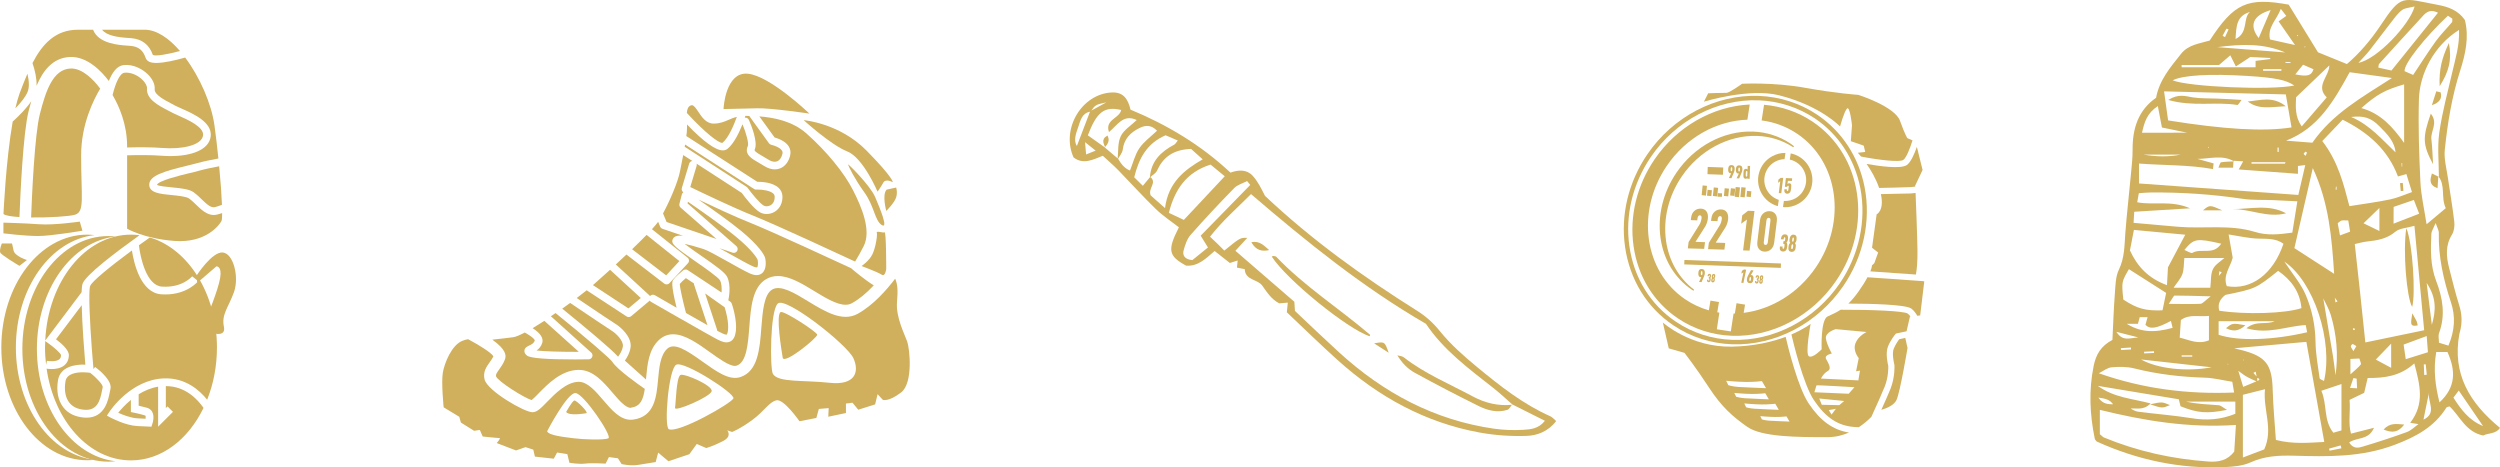
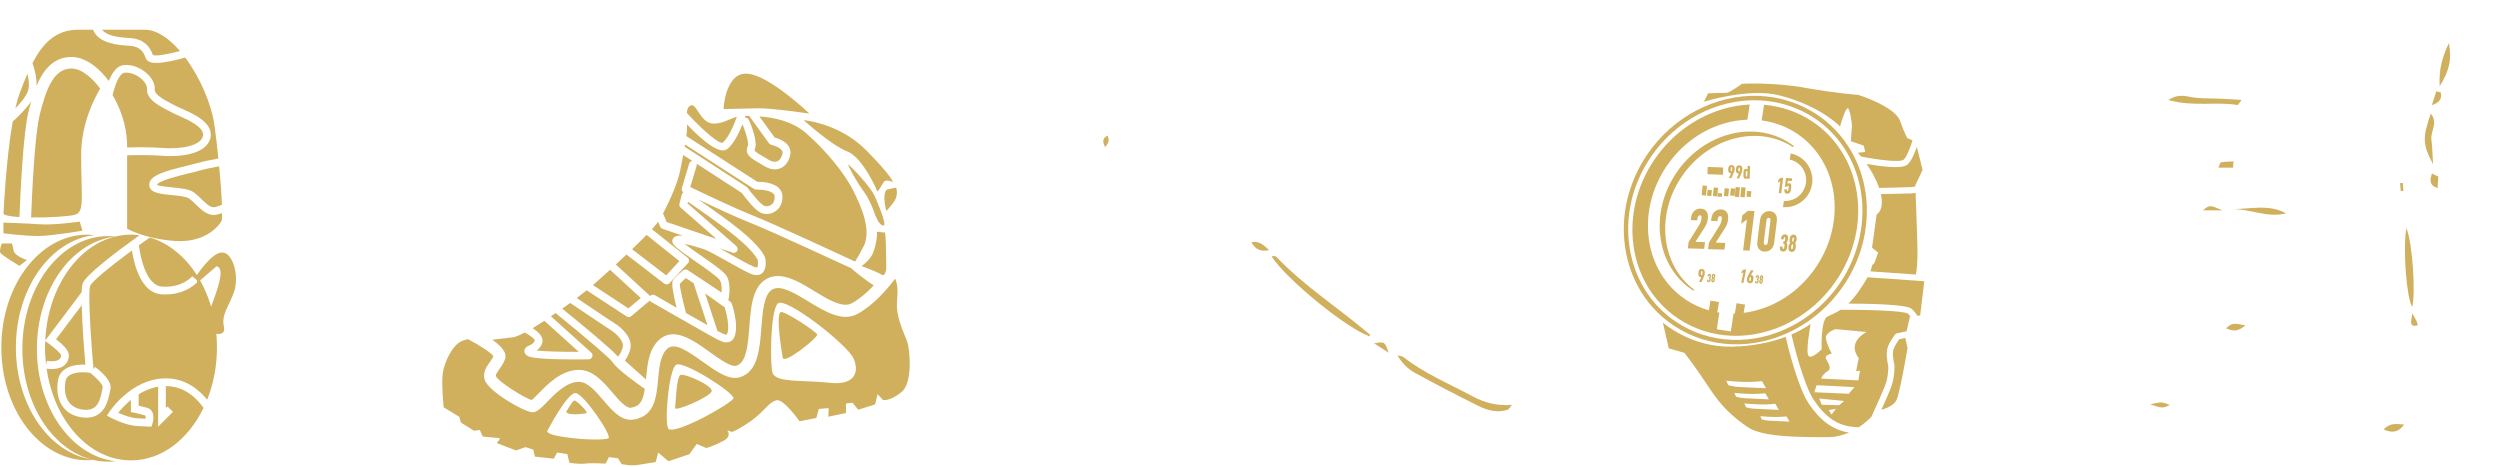
<svg xmlns="http://www.w3.org/2000/svg" xmlns:ns1="http://sodipodi.sourceforge.net/DTD/sodipodi-0.dtd" xmlns:ns2="http://www.inkscape.org/namespaces/inkscape" version="1.1" id="Layer_1" x="0px" y="0px" viewBox="0 0 385.417 72.051" xml:space="preserve" ns1:docname="icons-right.svg" width="385.417" height="72.051" ns2:version="1.2.1 (9c6d41e410, 2022-07-14)">
  <defs id="defs9630" />
  <ns1:namedview id="namedview9628" pagecolor="#ffffff" bordercolor="#000000" borderopacity="0.25" ns2:showpageshadow="2" ns2:pageopacity="0.0" ns2:pagecheckerboard="0" ns2:deskcolor="#d1d1d1" showgrid="false" ns2:zoom="3.1521995" ns2:cx="186.69504" ns2:cy="54.406455" ns2:window-width="1920" ns2:window-height="991" ns2:window-x="-9" ns2:window-y="-9" ns2:window-maximized="1" ns2:current-layer="g9625" />
  <style type="text/css" id="style9252">
	.st0{fill:#D0AF5D;}
</style>
  <g id="g9625" transform="translate(-40.393,-123.896)">
    <g id="g9287">
-       <path class="st0" d="m 393.23,124.61 c 1.43,2.32 2.92,4.76 4.52,7.35 1.22,0.5 2.65,1.08 4.46,1.81 1.87,-1.58 3.68,-3.69 5.19,-5.96 3.29,-4.93 3.26,-4.19 8.84,-3.16 1.55,0.29 3.09,0.8 4.15,2.32 0.68,2.61 0.1,5.24 -0.71,7.78 -1.28,3.99 -1.95,8.08 -2.38,12.21 -0.15,1.43 0.27,2.92 0.48,4.37 0.32,2.24 0.72,4.48 0.98,6.73 0.08,0.65 -0.02,1.46 -0.35,2 -1.05,1.68 -0.89,3.4 -0.44,5.17 0.49,1.92 0.96,3.84 1.55,5.73 0.44,1.38 0.48,2.72 0.11,4.1 -0.03,0.1 -0.06,0.19 -0.08,0.29 -1.15,6.17 1.57,10.67 6.26,14.51 -0.63,0.97 -1.84,0.77 -2.59,1.18 -2.71,-0.56 -3.56,-2.96 -5.18,-4.49 -0.18,0.06 -0.42,0.07 -0.49,0.18 -1.89,3.01 -4.71,4.51 -8,5.75 -5.11,1.93 -10.3,1.82 -15.55,1.67 -2.31,-0.06 -4.48,0.05 -6.65,1.03 -1.21,0.55 -2.67,0.67 -4.03,0.73 -6.85,0.29 -13.39,-1.1 -19.67,-3.94 -0.09,-0.12 -0.28,-0.26 -0.31,-0.44 -0.77,-3.72 -0.94,-7.42 -0.18,-11.19 0.36,-1.8 1.14,-3.12 2.9,-4.04 0.12,-2.36 0.19,-4.72 0.37,-7.08 0.1,-1.28 0.1,-2.67 0.64,-3.78 0.86,-1.8 0.84,-3.63 0.97,-5.5 0.23,-3.05 0.59,-6.1 0.87,-9.15 0.12,-1.28 0.27,-2.57 0.26,-3.85 -0.02,-3.26 0.89,-6.07 3.62,-7.97 0.51,-2.77 2.23,-4.72 3.83,-6.75 1.14,-1.46 2.89,-1.6 4.43,-2.07 3.76,-5.76 5.77,-6.69 12.18,-5.54 z m 6.45,26.55 c -0.11,0.09 -0.22,0.17 -0.25,0.19 0.02,-0.04 0.09,-0.16 0.16,-0.29 0.12,-0.07 0.25,-0.14 0.28,-0.16 -0.01,0.03 -0.1,0.15 -0.19,0.26 z m -3.57,14.2 c 0.07,0.12 0.14,0.25 0.18,0.31 -0.05,-0.05 -0.16,-0.14 -0.27,-0.22 -0.19,-0.19 -0.38,-0.38 -0.56,-0.58 -0.07,-0.11 -0.15,-0.22 -0.19,-0.29 0.07,0.05 0.17,0.13 0.28,0.21 0.19,0.19 0.37,0.38 0.56,0.57 z m -2.44,-37.44 c -0.07,-0.13 -0.15,-0.27 -0.17,-0.31 0.03,0.03 0.15,0.13 0.26,0.22 0.07,0.12 0.14,0.25 0.16,0.29 -0.03,-0.02 -0.14,-0.11 -0.25,-0.2 z m 6.63,41.61 c 0.05,0.33 0.1,0.66 0.15,0.99 0.1,-0.05 0.21,-0.1 0.31,-0.16 -0.18,-0.25 -0.37,-0.5 -0.55,-0.75 -0.2,-0.4 -0.39,-0.79 -0.59,-1.19 -0.19,-0.39 -0.39,-0.78 -0.58,-1.17 -0.12,-0.09 -0.23,-0.18 -0.35,-0.27 0.14,0.06 0.29,0.12 0.43,0.18 0.19,0.4 0.38,0.79 0.58,1.19 0.2,0.39 0.4,0.79 0.6,1.18 z m -2.38,-1.19 c 0.2,0.41 0.39,0.82 0.59,1.23 0.52,3.08 1.04,6.16 1.55,9.24 0.16,0.97 0.26,1.96 0.39,2.94 0.46,-3.18 0.17,-6.28 -0.73,-9.31 -0.29,-0.97 -0.85,-1.87 -1.28,-2.8 -0.2,-0.4 -0.4,-0.81 -0.6,-1.21 -0.19,-0.39 -0.38,-0.78 -0.57,-1.17 -0.08,-0.13 -0.16,-0.26 -0.19,-0.31 0.04,0.03 0.16,0.12 0.28,0.21 0.17,0.39 0.37,0.78 0.56,1.18 z m -15.57,-1.78 c 0.19,-0.22 0.38,-0.44 0.56,-0.66 -0.12,-0.07 -0.24,-0.13 -0.35,-0.2 -0.04,0.31 -0.09,0.63 -0.13,0.94 -0.13,0.07 -0.25,0.15 -0.26,0.16 0,-0.01 0.09,-0.12 0.18,-0.24 z m 6.04,15.49 c 0,0.23 0,0.47 0,0.7 -0.57,-0.27 -1.16,-0.51 -1.71,-0.83 -0.48,-0.28 -0.9,-0.64 -1.35,-0.96 -0.08,-0.13 -0.15,-0.27 -0.08,-0.15 -0.15,-0.07 0,0 0.16,0.07 0.24,0.79 0.48,1.57 0.81,2.66 0.85,-0.35 1.47,-0.61 2.09,-0.87 0.48,-0.18 0.58,-0.36 0.01,-0.55 -0.06,-0.31 -0.11,-0.62 -0.17,-0.93 -0.12,0.06 -0.24,0.13 -0.36,0.19 0.19,0.23 0.39,0.45 0.6,0.67 z m -22.08,4.18 c 0.81,0.2 1.61,0.4 2.42,0.59 0.41,0.19 0.81,0.49 1.24,0.54 2.74,0.36 5.5,0.56 8.23,1 2.3,0.38 4.5,0.27 6.81,-0.67 0,-0.64 0,-1.26 0,-1.88 -2.65,0 -5.12,0 -7.6,0 1.67,0.38 3.35,0.43 5.02,0.56 0.36,0.03 0.69,0.37 1.29,0.71 -3.13,0.62 -4.53,0.49 -7.16,-0.55 -0.11,-0.46 -0.22,-0.9 -0.27,-1.08 -4.24,-0.7 -8.2,-1.36 -12.49,-2.07 2.51,1.83 5.26,1.95 8.14,2.71 -1.17,1.21 -2.33,0.61 -3.29,0.83 -0.81,-0.2 -1.61,-0.39 -2.42,-0.59 -0.48,-0.8 -1.23,-1 -2.34,-1.14 0.72,1.07 1.58,1.02 2.42,1.04 z m 47.63,2.4 c 2.27,-1.03 0.66,-2.81 0.92,-4.22 -0.29,1.43 -0.58,2.85 -0.87,4.28 -0.2,0.2 -0.39,0.41 -0.59,0.61 -0.37,-0.06 -0.75,-0.12 -1.43,-0.22 2.27,-2.96 1.5,-5.84 0.63,-9.16 -2.21,2 -4.64,2.26 -7.19,2.25 -0.2,0.87 -0.38,1.6 -0.54,2.29 -0.8,0.39 -1.49,0.72 -2.25,1.08 0.16,1.8 -0.25,3.54 0.22,5.21 1.16,-0.3 2.17,-0.55 3.54,-0.9 -0.82,1.96 -2.66,1.42 -3.82,2.26 0.64,1.06 1.48,0.83 2.15,0.62 2.26,-0.68 4.52,-1.41 6.73,-2.22 0.69,-0.25 1.25,-0.84 1.87,-1.28 0.22,-0.21 0.42,-0.4 0.63,-0.6 z m -45.9,-14.82 c -0.13,-0.1 -0.25,-0.21 -0.38,-0.31 0.16,0.08 0.31,0.15 0.47,0.23 2.08,1.34 4.19,1.56 7.21,0.71 -0.08,-0.34 -0.17,-0.69 -0.26,-1.07 -2.22,1.18 -3.2,1.33 -3.93,0.61 0.09,-0.35 0.2,-0.72 0.33,-1.19 -0.47,0 -0.92,0 -1.21,0 -0.11,0.43 -0.2,0.74 -0.28,1.03 -0.78,-0.01 -1.37,-0.01 -1.95,-0.01 z m 41.77,-26.32 c 0.08,0.12 0.15,0.24 0.19,0.3 -0.06,-0.04 -0.17,-0.13 -0.28,-0.21 -0.08,-1.86 -1.34,-3.04 -2.51,-4.23 -1.29,-1.32 -2.46,-1.65 -4.35,-1.42 2.9,1.22 4.81,3.53 6.95,5.56 z m 6.49,3.58 0.09,0.1 c 0,-2.27 -0.25,-4.58 0.06,-6.81 0.44,-3.11 1.27,-6.16 1.98,-9.23 0.49,-2.15 1.18,-4.28 1.06,-6.62 -3.92,2.46 -6.07,6.81 -6.18,10.69 -0.12,4.25 0.03,8.52 0.23,12.77 0.1,2.07 0.59,4.12 0.95,6.5 1.12,-0.94 1.99,-1.67 2.96,-2.48 -0.79,-1.69 0.01,-3.49 -1.15,-4.92 z m -31.58,-2.39 0.1,0.1 c -1.82,-1.09 -3.77,-0.38 -5.67,-0.39 0.84,0.23 1.67,0.47 2.51,0.7 -0.03,0.29 -0.07,0.58 -0.1,0.87 -3.8,-0.68 -7.62,-0.56 -11.4,-0.85 0,1.06 0,2.1 0,3.07 8.26,0.6 16.3,1.18 24.56,1.77 0.37,-1.57 0.7,-3.02 1.07,-4.61 -0.57,0.07 -0.85,0.11 -1.13,0.14 0,0.37 0,0.68 0,1.21 -3.07,-0.23 -6.01,-0.44 -9.13,-0.67 0.32,-0.58 0.47,-0.85 0.69,-1.25 -0.54,-0.03 -1.02,-0.06 -1.5,-0.09 z m 29.4,26.13 c -0.51,-5.44 -0.99,-10.61 -1.5,-16.1 -1.17,0.34 -2.28,0.36 -2.94,0.91 -1.32,1.11 -2.8,1.34 -4.38,1.51 -0.64,0.07 -1.27,0.26 -1.88,0.39 0.29,2.65 0.57,5.1 0.83,7.55 0.27,2.53 0.53,5.06 0.8,7.62 3.14,-0.65 5.98,-1.24 9.07,-1.88 z m -18.16,1.79 c -3.8,0.34 -7.33,0.65 -11.13,0.99 0.52,0.13 0.79,0.19 1.06,0.26 3.86,0.99 4.78,2.23 4.88,6.21 0.07,2.54 0.32,5.08 0.49,7.66 2.71,0.69 5.14,0.42 7.46,0.31 -0.91,-5.13 -1.81,-10.14 -2.76,-15.43 z m -1.39,-21.67 c -1.52,-0.08 -2.59,-0.14 -3.66,-0.18 -1.59,-0.07 -3.19,0.03 -4.75,-0.2 -4.71,-0.71 -9.45,-1.02 -14.21,-0.98 -0.58,0 -1.15,0.07 -1.82,0.11 -0.09,0.49 -0.15,0.85 -0.25,1.4 2.55,0.49 5.21,-0.35 8.15,0.93 -3.23,0.2 -5.84,0.36 -8.61,0.53 -0.03,0.56 -0.06,1 -0.1,1.71 2.41,0.21 4.65,0.42 6.89,0.61 3.94,0.33 7.96,-0.4 11.82,0.79 1.87,0.58 3.68,0.4 5.76,0.11 0.24,-1.5 0.47,-2.93 0.78,-4.83 z m -9.47,34.48 c -7.37,0.49 -14.2,-0.66 -20.98,-2.33 0,1.41 0,2.66 0,3.76 0.34,0.27 0.47,0.44 0.65,0.51 5.16,2.13 10.54,3.31 16.09,3.7 1.55,0.11 2.96,-0.16 3.98,-1.55 0.09,-1.25 0.17,-2.5 0.26,-4.09 z m 17.49,-33.73 c 2.27,-0.37 4.29,-0.62 6.28,-1.04 1.12,-0.23 2.18,-0.72 3.37,-1.13 -0.35,-1.11 -0.6,-1.95 -0.86,-2.78 -0.41,0.12 -0.78,0.22 -1.3,0.37 -1.53,-4.09 -4.55,-6.77 -8.53,-8.75 -1.02,1.07 -2.07,2.17 -3.14,3.29 2.47,3.18 3.31,6.73 4.18,10.04 z m -8.92,-12.14 c -0.28,-1.6 -0.55,-3.2 -0.88,-5.09 -6.22,-0.16 -12.32,-0.31 -18.77,-0.47 0.24,1.73 0.43,3.14 0.62,4.48 8.69,1.39 14.78,1.75 19.03,1.08 z m 3.28,6.27 c -1.01,4.39 -1.93,8.38 -2.84,12.34 1.86,1.2 3.83,2.47 6.13,3.96 -0.37,-5.61 -0.79,-10.93 -3.29,-16.3 z m -1.75,21.59 c -0.23,-2.52 -1.57,-4.34 -3.59,-5.75 -3.46,2.75 -3.46,2.75 -8.14,3.71 -0.8,0.62 -1.24,1.39 -0.94,2.44 4.07,0.63 10.22,0.43 12.67,-0.4 z m -11.51,-3.39 c 3.76,0.67 7.16,-1.86 8.74,-6.54 -1.2,-0.87 -2.57,-0.74 -3.96,-0.79 -1.41,-0.05 -2.8,-0.38 -4.5,-0.64 0.25,1.4 0.43,2.44 0.63,3.58 -0.32,1.4 -1.56,2.71 -0.91,4.39 z m 1.13,16.4 c -0.12,-0.72 -0.2,-1.16 -0.28,-1.66 -1.5,-0.23 -2.85,-0.59 -4.21,-0.63 -3.67,-0.11 -7.29,-0.52 -10.86,-1.42 -1.13,-0.28 -2.37,-0.29 -3.53,-0.18 -0.68,0.06 -1.32,0.6 -1.98,0.92 6.83,2.4 13.67,3.26 20.86,2.97 z m -15.45,-25.07 c -0.26,1.32 -0.42,2.19 -0.61,3.16 1.13,2.48 2.85,4.32 5.71,5.36 0.06,-1.09 0.11,-1.95 0.15,-2.74 0.85,-1.6 1.66,-3.13 2.67,-5.04 -2.86,-0.27 -5.28,-0.5 -7.92,-0.74 z m 27.51,-13.44 c 3.14,-4.5 7.55,-6.94 12.27,-9.98 -2.72,-0.37 -4.78,-0.65 -6.52,-0.89 -2.49,4.55 -4.88,8.64 -9.8,10.55 1.33,0.11 2.66,0.21 4.05,0.32 z m -10.71,38.86 c 0,3.22 0,6.34 0,9.67 1.19,-0.45 2.26,-0.86 3.29,-1.25 1.46,-3.16 -0.21,-6.09 0.12,-9.28 -1.31,0.33 -2.31,0.58 -3.41,0.86 z m 24.86,-38.83 c 0,-3 0,-6 0,-9.03 -2.97,0.87 -4.17,1.52 -6.6,3.66 3.01,0.83 4.85,2.92 6.6,5.37 z m -43.29,24.15 c 2.15,1.41 3.38,1.75 6.04,1.66 0.19,-0.91 0.39,-1.84 0.56,-2.69 -1.99,-1.27 -3.86,-2.46 -5.74,-3.66 -1.14,1.97 -1.14,1.97 -0.86,4.69 z m 26.36,-33 c -1.27,-0.87 -2.97,-1.21 -7.27,-1.48 -5.83,-0.36 -9.97,-0.11 -11.48,0.68 2.4,1.01 15.28,1.56 18.75,0.8 z m 21.79,21.2 c -0.41,0.97 -0.64,1.29 -0.66,1.62 -0.12,2.46 -0.18,4.91 0.73,7.28 1.01,2.62 1.48,5.29 0.46,8.05 -0.16,0.42 -0.02,0.95 -0.02,1.5 0.53,0.16 0.96,0.3 1.46,0.45 0.98,-2.32 1.13,-4.49 0.37,-6.74 -1.15,-3.47 -1.94,-7.01 -1.85,-10.69 0.02,-0.26 -0.16,-0.53 -0.49,-1.47 z m -24.82,15.13 c -2.92,0 -5.75,0 -8.64,0 0,0.83 0,1.49 0,2.1 3.04,1.01 8.37,0.85 13.65,-0.39 -0.09,-0.43 -0.17,-0.86 -0.22,-1.11 -3,0.16 -5.74,1.48 -9.15,0.49 1.57,-1.27 3.09,-0.46 4.36,-1.09 z m -9.92,-5.15 c 0.13,-1.07 0.03,-2.09 0.41,-2.88 0.35,-0.72 1.21,-1.2 1.76,-1.71 -2.09,0 -4.11,0 -6.17,0 -0.11,0.99 -0.05,1.8 -0.31,2.49 -0.27,0.73 -0.85,1.34 -1.35,2.09 2.13,0.01 3.99,0.01 5.66,0.01 z m 18.35,-34.28 c -1.76,1.69 -3.44,3.29 -5.13,4.91 -0.06,1.51 -0.18,2.98 0.87,4.5 1.29,-1.5 2.5,-2.91 3.86,-4.48 -1.8,-1.77 0.37,-3.19 0.4,-4.93 z m -6.94,30.24 c 1.27,1.94 2.59,3.44 3.32,5.19 0.95,2.26 1.46,4.69 1.49,7.21 0.03,1.86 0.37,3.73 0.63,5.58 0.02,0.17 0.43,0.28 0.68,0.43 1.43,-6.1 -1.55,-15.34 -6.12,-18.41 z m 16.52,-29.45 c 2.38,-2.96 4.75,-5.91 7.17,-8.91 -1.45,-0.72 -2.05,0.19 -2.7,0.9 -2.13,2.32 -4.26,4.64 -6.37,6.98 -0.1,0.11 -0.08,0.33 -0.13,0.58 0.66,0.14 1.31,0.28 2.03,0.45 z m -5.1,-1.18 c 2.88,-0.55 7.91,-5.9 8.67,-8.7 -0.76,0.2 -1.49,0.21 -1.96,0.57 -0.69,0.53 -1.21,1.3 -1.76,2 -1.09,1.39 -2.14,2.82 -3.23,4.21 -0.53,0.67 -1.14,1.28 -1.72,1.92 z m 12.5,52.34 c 2.57,-2.36 2.51,-4.93 1.23,-7.77 -0.5,0 -1.05,0 -1.73,0 -0.46,2.67 -0.16,5.16 0.5,7.77 z M 380.94,172.6 c -1.59,0.16 -3.01,-0.32 -4.33,0.63 -0.06,0.86 -0.11,1.73 -0.18,2.72 1.5,0.35 2.82,1.1 4.51,0.41 0,-1.17 0,-2.31 0,-3.76 z m 20.43,10.5 c -1.21,0.41 -2.01,0.68 -3.1,1.04 0.93,2.15 0.29,4.54 1.85,6.47 0.44,-0.13 0.79,-0.23 1.25,-0.36 0,-2.29 0,-4.49 0,-7.15 z m 16.41,-56.78 c -3.55,3.33 -6.82,7.45 -6.68,8.55 0.46,0.2 0.97,0.43 1.32,0.58 1.23,-1.84 2.31,-3.57 3.5,-5.21 0.75,-1.03 1.67,-1.94 2.49,-2.92 0.09,-0.11 0.03,-0.34 0.04,-0.56 -0.21,-0.14 -0.45,-0.3 -0.67,-0.44 z m -40.19,18.03 c -1.54,-0.32 -2.75,-0.57 -3.9,-0.8 -0.23,-1.22 -0.41,-2.13 -0.63,-3.3 -1.68,1.1 -2.08,2.49 -2.44,4.11 2.38,-0.01 4.52,-0.01 6.97,-0.01 z m 10.54,-11.07 c 0.9,-0.11 1.58,-0.2 2.26,-0.28 0,-0.06 0,-0.11 0,-0.17 -1.07,-0.05 -2.14,-0.11 -3.07,-0.15 -0.74,0.48 -1.35,0.88 -2.23,1.46 -0.33,-0.66 -0.59,-1.19 -0.86,-1.72 -0.73,0.63 -1.17,1.01 -1.74,1.5 -1.86,0 -3.81,0 -5.77,0 0,0.12 0,0.24 0.01,0.35 3.79,0 7.58,0 11.4,0 0,-0.26 0,-0.53 0,-0.99 z m 3.89,-8.02 c -0.67,1.77 -2.09,2.8 -1.67,4.72 1.21,0.27 2.4,0.54 3.86,0.86 -0.99,-1.43 -1.76,-2.54 -2.53,-3.65 0.55,-0.39 0.85,-0.6 1.18,-0.84 -0.17,-0.22 -0.34,-0.45 -0.84,-1.09 z m 17.38,33.12 c 1.57,-0.61 2.7,-1.05 3.95,-1.54 -0.33,-0.85 -0.56,-1.45 -0.82,-2.12 -1.16,0.4 -2.15,0.74 -3.12,1.07 -0.01,0.82 -0.01,1.48 -0.01,2.59 z m 5.11,17.32 c -1.32,0.49 -2.44,0.91 -3.56,1.32 0.12,0.82 0.2,1.38 0.33,2.25 1.26,-0.4 2.32,-0.73 3.42,-1.07 -0.07,-0.95 -0.12,-1.6 -0.19,-2.5 z m -44.05,3.61 c 2.6,1.46 7.11,1.92 10.89,1.21 -3.59,-0.39 -7.1,-0.78 -10.89,-1.21 z m 52.74,10.27 c -1.22,-1.79 -2.45,-3.58 -3.75,-5.48 -0.3,0.4 -0.52,0.69 -0.82,1.1 1.17,1.83 2.4,3.5 4.57,4.38 z m -40.37,-28.12 c -3.85,-0.87 -4.19,-0.81 -5.68,0.97 0.47,0.18 1.03,0.58 1.26,0.44 1.31,-0.78 3.21,0.46 4.42,-1.41 z m 9.87,-29.48 c -3.3,-1.41 -6.63,-1.32 -10.47,-0.82 3.82,0.3 7.15,0.56 10.47,0.82 z m -4.09,-2.22 c 0.62,-1.45 1.19,-2.78 1.84,-4.31 -2.71,0.79 -3.37,2.37 -1.84,4.31 z m -13.87,40.98 c 2.03,0.01 3.47,0.06 4.91,-0.01 0.32,-0.02 0.63,-0.44 1.56,-1.15 -2.34,-0.06 -3.95,-0.12 -5.56,-0.12 -0.15,0 -0.3,0.41 -0.91,1.28 z m 32.48,-11.23 c 0,-1.19 0,-2.24 0,-3.56 -0.89,0.86 -1.6,1.55 -2.45,2.37 0.95,0.46 1.63,0.79 2.45,1.19 z m 1.81,17.36 c -0.89,0.92 -1.59,1.65 -2.37,2.46 0.9,0.48 1.6,0.86 2.37,1.27 0,-1.32 0,-2.4 0,-3.73 z m -21.77,-51.13 c -2.05,0.6 -2.11,2.15 -2.22,4.17 2.06,-1.02 1.07,-3.19 2.22,-4.17 z m 27.24,41.77 c 0.31,2.54 0.55,4.5 0.8,6.47 0.6,-2.06 0.81,-4.08 -0.8,-6.47 z m -13.71,-9.21 c 0.1,0.54 0.21,1.14 0.35,1.89 0.62,-0.23 1.04,-0.39 1.56,-0.58 -0.11,-0.65 -0.19,-1.18 -0.28,-1.73 -0.46,0 -0.75,-0.04 -1.02,0.01 -0.17,0.04 -0.31,0.2 -0.61,0.41 z m -6.54,-22.94 c 1.85,0.37 2.49,0.23 2.81,-0.79 -0.52,-0.23 -1.05,-0.46 -1.61,-0.7 -0.47,0.58 -0.87,1.09 -1.2,1.49 z m -23.42,12.37 c 1.92,0.32 3.84,0.39 5.75,0 -1.91,0 -3.83,0 -5.75,0 z m 21.82,1.4 c 0.03,-0.08 0.07,-0.15 0.1,-0.23 -1.75,0 -3.5,0 -5.25,0 0,0.08 0,0.15 0,0.23 1.72,0 3.43,0 5.15,0 z m 10.1,32.48 c 0.77,-0.7 1.24,-1.07 1.6,-1.52 0.1,-0.13 -0.11,-0.52 -0.22,-0.93 -0.47,0.02 -0.9,0.05 -1.38,0.07 0,0.75 0,1.3 0,2.38 z m -32.7,-5.7 c -1.32,-0.34 -2.1,-0.53 -3.39,-0.86 0.98,1.47 1.87,1 3.39,0.86 z m 33.66,6.36 c -0.17,-0.03 -0.33,-0.06 -0.5,-0.09 -0.16,0.48 -0.33,0.96 -0.52,1.52 0.47,0.03 0.66,0.04 1.09,0.06 -0.02,-0.52 -0.05,-1 -0.07,-1.49 z M 389.3,134.55 c -0.01,0.09 -0.01,0.17 -0.02,0.26 0.94,0 1.89,0 2.83,0 0,-0.09 0,-0.17 0,-0.26 -0.94,0 -1.87,0 -2.81,0 z m 10.16,58.51 c 0.02,0.11 0.05,0.21 0.07,0.32 0.61,-0.12 1.22,-0.25 1.83,-0.37 -0.04,-0.15 -0.08,-0.3 -0.11,-0.45 -0.6,0.17 -1.19,0.34 -1.79,0.5 z m 3.75,-15.03 c 0.23,-0.38 0.34,-0.57 0.46,-0.77 -0.19,-0.11 -0.37,-0.27 -0.58,-0.32 -0.06,-0.02 -0.3,0.25 -0.28,0.36 0.03,0.2 0.2,0.37 0.4,0.73 z m -34.28,-0.26 c -0.01,-0.1 -0.01,-0.2 -0.02,-0.3 -0.52,0.03 -1.03,0.07 -1.55,0.1 0.01,0.1 0.01,0.19 0.02,0.29 0.51,-0.03 1.03,-0.06 1.55,-0.09 z m 3.55,0.54 c 0,-0.09 -0.01,-0.17 -0.01,-0.26 -0.51,0.02 -1.02,0.05 -1.53,0.07 0,0.09 0.01,0.17 0.01,0.26 0.51,-0.02 1.02,-0.04 1.53,-0.07 z m 4.25,0.37 c 0,0.07 0,0.13 0,0.2 0.55,0 1.1,0 1.64,0 0,-0.07 0,-0.13 0,-0.2 -0.54,0 -1.09,0 -1.64,0 z m 37.4,3.04 c 0.13,-0.02 0.26,-0.04 0.39,-0.06 -0.05,-0.53 -0.11,-1.07 -0.16,-1.6 -0.1,0.01 -0.2,0.02 -0.3,0.02 0.01,0.55 0.04,1.1 0.07,1.64 z m -31.09,-52.3 c 0.13,0.06 0.26,0.12 0.38,0.19 0.18,-0.4 0.37,-0.79 0.55,-1.19 -0.12,-0.03 -0.33,-0.12 -0.35,-0.09 -0.2,0.35 -0.39,0.72 -0.58,1.09 z m 8.65,17.22 c -0.06,0 -0.12,0 -0.18,0 0,0.23 0,0.45 0,0.68 0.06,0 0.12,0 0.18,0 0,-0.22 0,-0.45 0,-0.68 z m 1.82,-13.02 c 0,-0.05 0,-0.09 0.01,-0.14 -0.26,-0.01 -0.52,-0.02 -0.78,-0.04 0,0.05 0,0.09 -0.01,0.14 0.26,0.02 0.52,0.03 0.78,0.04 z m 9.94,41.1 c -0.02,-0.06 -0.02,-0.16 -0.06,-0.18 -0.08,-0.03 -0.17,-0.02 -0.26,-0.02 0.02,0.09 0.02,0.2 0.08,0.25 0.04,0.04 0.16,-0.02 0.24,-0.05 z m -2.84,-22.06 c -0.03,0 -0.07,0 -0.1,0 -0.01,0.16 -0.02,0.33 -0.03,0.49 0.04,0 0.09,0 0.13,0 0,-0.16 0,-0.32 0,-0.49 z m 10.05,-3.07 c 0.02,0 0.04,0 0.07,0 0,-0.18 0,-0.36 0,-0.54 -0.03,0 -0.06,0 -0.1,0 0.01,0.18 0.02,0.36 0.03,0.54 z m -14.82,-1.67 c 0.07,-0.16 0.16,-0.31 0.2,-0.47 0.01,-0.04 -0.17,-0.19 -0.18,-0.18 -0.12,0.1 -0.29,0.21 -0.31,0.33 -0.01,0.09 0.19,0.21 0.29,0.32 z m -14.94,-1.42 -0.1,0.17 0.15,0.02 z m 14.82,-15.26 0.11,-0.15 -0.17,-0.03 z m -1.14,-1.74 0.11,-0.19 -0.17,-0.02 z m -8.31,49.82 -0.1,0.1 0.17,0.02 z m -2.39,0.64 -0.11,0.09 0.17,0.03 z" id="path9255" />
      <path class="st0" d="m 411.37,159.07 c 0.98,2.33 1.45,10.22 0.9,12.14 -0.85,-1.4 -1.46,-8.67 -0.9,-12.14 z" id="path9257" />
      <path class="st0" d="m 412.29,172.2 c 0.42,0.76 0.57,1 0.68,1.25 0.08,0.18 0.09,0.37 0.15,0.61 -1.4,0.3 -0.98,-0.57 -0.83,-1.86 z" id="path9259" />
      <path class="st0" d="m 392.83,156.78 c -2.86,0.76 -5.54,-0.7 -8.34,-0.65 2.8,0.02 5.66,-0.81 8.34,0.65 z" id="path9261" />
      <path class="st0" d="m 382.99,156.32 c -1.11,0 -1.93,0 -2.97,0 1.04,-0.85 1.04,-0.85 2.97,0 z" id="path9263" />
      <path class="st0" d="m 410.51,153.35 c -0.04,-0.41 -0.07,-0.81 -0.11,-1.22 0.14,-0.01 0.28,-0.02 0.42,-0.03 0.03,0.41 0.06,0.81 0.1,1.22 -0.15,0.01 -0.28,0.02 -0.41,0.03 z" id="path9265" />
      <path class="st0" d="m 407.86,190.11 c 0.98,-1.06 1.97,-0.86 3.18,-0.76 -0.92,1.23 -1.84,1.33 -3.18,0.76 z" id="path9267" />
      <path class="st0" d="m 384.72,148.68 c -0.02,0.29 -0.03,0.58 -0.06,1.06 -0.71,0 -1.42,0 -2.26,0 0.18,-0.37 0.26,-0.8 0.41,-0.82 0.66,-0.11 1.33,-0.11 2,-0.14 z" id="path9269" />
      <path class="st0" d="m 385.97,139.3 c -0.31,0.38 -0.51,0.8 -0.65,0.78 -3.31,-0.55 -6.75,0.32 -10.66,-0.77 1.63,-1.02 2.68,-0.57 3.78,-0.4 1.26,0.19 2.57,0.13 3.85,0.19 1.17,0.04 2.33,0.12 3.68,0.2 z" id="path9271" />
-       <path class="st0" d="m 386.92,139.54 c 1.87,-0.14 3.82,-0.9 5.86,0.73 -2.27,0.1 -4.16,0.59 -5.86,-0.73 z" id="path9273" />
      <path class="st0" d="m 415.49,149.21 c -1.64,-3.06 -1.63,-4.12 -0.35,-7.79 1.18,1.43 -0.05,2.7 0.09,3.91 0.15,1.29 0.18,2.59 0.26,3.88 z" id="path9275" />
      <path class="st0" d="m 416.51,137.19 c -0.13,-2.59 0.36,-4.4 1.42,-6.66 0.5,2.61 -0.01,4.41 -1.42,6.66 z" id="path9277" />
      <path class="st0" d="m 416.66,138.14 c 0.27,0.96 -0.21,1.59 -1.35,1.97 0.23,-0.71 0.45,-1.43 0.68,-2.14 0.22,0.06 0.44,0.12 0.67,0.17 z" id="path9279" />
      <path class="st0" d="m 416.3,151.07 c -0.04,0.56 -0.07,1.13 -0.12,1.85 -1.39,-0.53 -1.13,-1.37 -0.87,-2.28 0.39,0.19 0.74,0.36 1.08,0.53 0,0 -0.09,-0.1 -0.09,-0.1 z" id="path9281" />
      <path class="st0" d="m 371.86,186.23 c 1.84,-0.4 1.84,-0.4 3.07,0.12 -1.19,0.5 -1.19,0.5 -3.07,-0.12 z" id="path9283" />
      <path class="st0" d="m 386.56,174.04 c -1.14,1.03 -2,0.94 -2.99,0.45 0.99,-0.8 0.99,-0.8 2.99,-0.45 z" id="path9285" />
    </g>
    <g id="g9355">
-       <path class="st0" d="m 227.65,162.59 c -1.42,1.23 -2.58,2.39 -4.4,2.26 -2.75,-1.51 -2.9,-2.39 -1.11,-5.91 -1.22,-0.95 -2.49,-1.78 -3.56,-2.82 -1.98,-1.92 -3.83,-3.98 -5.76,-5.96 -0.74,-0.76 -1.55,-1.45 -2.41,-2.25 -1.51,0.59 -3.01,1.42 -4.51,0.25 -1.98,-4.39 1.28,-9.83 5.94,-10.01 1.81,-0.07 2.47,1.11 2.84,2.65 5.67,2.35 10.85,5.44 15.41,9.71 1.2,-0.44 2.49,-0.52 3.4,0.46 0.82,0.88 1.36,2.02 1.92,3.12 7.14,6.74 15.09,12.46 23.41,17.69 1.36,0.85 2.49,1.85 3.54,3.15 1.66,2.06 3.7,3.86 5.76,5.56 3.51,2.89 7.09,5.73 11.3,7.59 0.29,0.13 0.52,0.42 0.88,0.73 -1.25,1.64 -2.96,2.25 -4.68,2.29 -2.38,0.07 -4.81,-0.1 -7.16,-0.53 -8.39,-1.54 -15.59,-5.52 -21.88,-11.19 -2.64,-2.38 -5.19,-4.87 -7.8,-7.34 0.05,-0.49 0.1,-0.93 0.15,-1.49 -0.45,0.04 -0.88,0.08 -1.32,0.11 -1.18,-0.6 -1.87,-1.67 -2.61,-2.72 -0.73,-1.03 -2.64,-0.81 -2.71,-2.55 -0.4,-0.08 -0.81,-0.16 -1.2,-0.24 0.03,-0.32 0.06,-0.58 0.11,-1.1 -0.41,0.14 -0.73,0.24 -1.2,0.39 -0.69,-0.54 -1.43,-1.13 -2.35,-1.85 z M 208.53,141.1 c -1.33,0.2 -1.56,1.34 -1.89,2.32 -0.35,1.02 -0.79,2.09 -0.23,2.99 0.67,-1.75 1.36,-3.55 2.05,-5.36 0.75,-0.41 1.5,-0.83 2.51,-1.38 -1.7,0.37 -1.7,0.37 -2.44,1.43 z m 2.26,5.57 -0.09,-0.05 c 0.68,0.58 1.37,1.16 2.05,1.74 0.45,0.73 0.91,1.45 1.85,1.83 0.5,-1.24 0.78,-2.48 1.45,-3.45 0.71,-1.03 1.79,-1.8 2.72,-2.69 -0.81,-0.84 -1.65,-0.93 -2.66,-0.44 -1.44,0.7 -2.42,1.68 -2.63,3.36 -0.07,0.53 -0.51,1.01 -0.79,1.52 0.13,-1.21 -0.01,-2.54 0.48,-3.58 0.46,-0.98 1.58,-1.64 2.47,-2.51 -2.09,-0.98 -2.98,0.8 -4.28,1.86 -0.68,-1.94 1.65,-2.11 1.88,-3.41 -2.59,-0.6 -3.76,0.28 -5.14,3.91 0.86,0.61 1.78,1.26 2.69,1.91 z m 6.88,4.58 c 0.16,-2.5 1.7,-3.97 3.76,-5.06 0.18,-0.1 0.29,-0.33 0.54,-0.63 -0.76,-0.33 -1.39,-0.6 -1.88,-0.81 -2.94,1.27 -4.13,3.61 -4.84,6.48 0.37,0.37 0.84,0.83 1.33,1.31 0.45,-0.54 0.79,-0.95 1.13,-1.36 1.15,0.87 -0.39,1.75 0.08,2.84 0.55,0.49 1.24,1.1 2.21,1.96 0.49,-3.94 2.99,-5.9 5.81,-7.52 -0.83,-0.74 -1.48,-1.32 -1.8,-1.61 -2.84,0.12 -4.32,1.33 -5.26,3.38 -0.2,0.41 -0.72,0.68 -1.08,1.02 z m 55.86,34.99 0.06,0.05 c -1,-0.87 -1.96,-1.79 -3,-2.6 -3.78,-2.97 -7.66,-5.83 -10.36,-9.87 -9.71,-5.62 -18.36,-12.61 -26.97,-20 -2.21,2.21 -4.45,4.16 -6.32,6.57 0.52,0.49 0.84,0.79 1.16,1.1 0.38,0.37 0.75,0.76 1.04,1.04 2.46,-2 2.46,-2 3.54,-1.96 -0.6,0.65 -1.13,1.23 -1.83,1.99 3.03,2.62 6.02,5.2 9.09,7.86 0.02,0.37 0.05,0.89 0.09,1.41 2.3,2.17 4.55,4.33 6.85,6.43 6.82,6.21 14.64,10.41 23.86,11.73 1.49,0.21 3.02,0.26 4.52,0.17 1.1,-0.07 2.33,-0.15 3.31,-1.39 -1.76,-0.89 -3.4,-1.71 -5.04,-2.53 z m -46.51,-36.97 c -3.73,1.19 -5.51,3.82 -6.43,7.44 0.76,0.36 1.54,0.73 2.31,1.09 2.17,-2.31 4.2,-4.48 6.31,-6.73 -0.79,-0.65 -1.4,-1.15 -2.19,-1.8 z m 6.12,3.14 c -0.16,-0.2 -0.32,-0.4 -0.48,-0.6 -0.67,0.35 -1.48,0.56 -1.99,1.08 -2.29,2.34 -4.54,4.74 -6.71,7.2 -0.56,0.63 -0.86,1.55 -1.09,2.39 -0.21,0.77 0.14,1.4 1.34,1.52 0.7,-0.57 1.56,-1.26 2.41,-1.95 -0.47,-0.75 -0.78,-1.26 -1.12,-1.82 2.6,-2.64 5.12,-5.23 7.64,-7.82 z m -25.47,-6.6 c 0.07,0.87 0.11,1.28 0.16,1.9 0.56,-0.22 0.88,-0.35 1.47,-0.59 -0.57,-0.46 -0.92,-0.74 -1.63,-1.31 z" id="path9343" />
      <path class="st0" d="m 273.53,186.24 c -0.25,0.29 -0.45,0.74 -0.75,0.84 -1.53,0.48 -3.03,0.1 -4.39,-0.57 -3.34,-1.65 -6.65,-3.37 -9.91,-5.16 -1.05,-0.58 -1.93,-1.47 -2.66,-2.67 0.33,0.1 0.73,0.1 0.98,0.3 3.25,2.53 7.05,4.1 10.64,6.03 1.92,1.03 3.96,1.52 6.15,1.28 z" id="path9345" />
      <path class="st0" d="m 236.46,163.46 c 0.08,-0.04 0.15,-0.11 0.22,-0.1 0.17,0.02 0.38,0.03 0.48,0.13 4.35,4.57 9.69,7.94 14.45,12.02 0.03,0.02 -0.04,0.15 -0.06,0.23 -3.47,-1.15 -12.79,-8.72 -15.09,-12.28 z" id="path9347" />
      <path class="st0" d="m 236.06,162.45 c -1.11,0.25 -2.05,0.05 -2.75,-1.21 1.31,-0.28 1.98,0.58 2.75,1.21 z" id="path9349" />
      <path class="st0" d="m 254.48,178.28 c -0.67,-0.43 -1.34,-0.87 -2.24,-1.45 1.63,-0.29 1.63,-0.28 2.24,1.45 z" id="path9351" />
      <path class="st0" d="m 210.79,146.67 c -0.21,-0.62 -0.72,-1.28 0.34,-1.88 0.41,0.8 0.04,1.33 -0.42,1.83 z" id="path9353" />
    </g>
    <g id="g9395">
      <path class="st0" d="m 60.21,129.75 0.42,0.03 c 1.66,0.14 2.78,1.01 3.33,2.59 0.43,0.21 2.08,-0.05 4.18,-0.61 -1.69,-1.96 -3.6,-3.28 -5.43,-3.28 -3.24,0 -4.49,0 -6.58,0 0.72,0.91 2.35,1.16 4.08,1.27 z" id="path9357" />
      <path class="st0" d="m 69.52,150.61 c -1.29,0.31 -4.73,1.14 -4.92,1.78 0.19,0.19 1.57,0.32 2.39,0.4 1.32,0.13 2.57,0.25 3.28,0.76 0.42,0.31 0.81,0.68 1.19,1.05 0.89,0.86 1.47,1.38 2.1,1.22 0.3,-0.07 0.66,-0.2 1.05,-0.35 -0.06,-1.55 -0.21,-3.67 -0.43,-5.94 -1.01,0.19 -2.2,0.43 -3.16,0.7 -0.41,0.12 -0.93,0.25 -1.5,0.38 z" id="path9359" />
      <path class="st0" d="m 62.33,136.18 c -0.78,-0.76 -1.86,-1.17 -2.75,-1.07 -0.76,0.09 -1.42,1.74 -1.83,3.44 1.01,1.72 2.24,4.51 2.24,7.92 0,0.05 0,0.11 0,0.16 1.55,-0.04 3.74,-0.06 5.49,0.08 2.88,0.23 6.05,-0.38 6.22,-1.96 0.14,-1.28 -2.34,-2.39 -3.83,-3.05 -0.43,-0.19 -0.81,-0.36 -1.07,-0.51 -0.17,-0.09 -0.35,-0.18 -0.54,-0.28 -1.41,-0.73 -3.34,-1.73 -3.2,-3.36 0.03,-0.38 -0.25,-0.91 -0.73,-1.37 z" id="path9361" />
      <path class="st0" d="m 42.76,140.6 c 0.85,-0.87 1.56,-1.76 1.88,-2.52 0.31,-0.74 0.23,-1.75 -0.02,-2.82 -0.42,0.98 -0.82,2 -1.21,3.05 -0.23,0.64 -0.45,1.42 -0.65,2.29 z" id="path9363" />
      <g id="g9371">
        <path class="st0" d="m 44.8,141.04 c 0.12,-0.47 0.26,-1 0.41,-1.54 -0.69,1.04 -1.77,2.15 -2.86,3.14 -1.06,6.02 -1.42,14.24 -1.42,14.24 0.25,0.25 1.21,0.4 2.46,0.48 0.13,-3.35 0.56,-12.96 1.41,-16.32 z" id="path9365" />
        <path class="st0" d="m 73.85,156.98 c -0.18,0.04 -0.35,0.06 -0.52,0.06 -1.07,0 -1.93,-0.84 -2.71,-1.59 -0.34,-0.34 -0.7,-0.68 -1.06,-0.94 -0.44,-0.32 -1.69,-0.44 -2.69,-0.54 -1.78,-0.17 -3.47,-0.33 -3.47,-1.6 0,-1.41 2.31,-2.07 5.83,-2.93 0.55,-0.13 1.06,-0.26 1.47,-0.37 1.04,-0.29 2.31,-0.55 3.36,-0.74 -0.17,-1.71 -0.38,-3.46 -0.6,-5.07 -0.45,-3.31 -2.23,-7.44 -4.52,-10.49 -1.55,0.44 -3.27,0.83 -4.46,0.83 -0.45,0 -0.82,-0.06 -1.08,-0.18 -0.35,-0.17 -0.5,-0.43 -0.56,-0.61 -0.39,-1.17 -1.11,-1.74 -2.32,-1.84 l -0.4,-0.03 c -1.43,-0.1 -4.54,-0.3 -5.38,-2.46 -0.67,0 -1.42,0 -2.33,0 -3.44,0 -5.47,2.16 -7.01,5.14 0.4,1.17 0.67,2.4 0.63,3.5 0.95,-2.27 2.47,-4.33 5.16,-4.44 2.67,-0.11 4.87,2.23 5.98,3.7 0.5,-1.25 1.22,-2.33 2.27,-2.45 1.5,-0.17 2.9,0.61 3.72,1.4 0.75,0.73 1.15,1.57 1.08,2.32 -0.07,0.84 1.51,1.66 2.56,2.21 0.2,0.1 0.39,0.2 0.56,0.3 0.24,0.13 0.59,0.28 0.99,0.46 1.9,0.84 4.76,2.12 4.53,4.27 -0.24,2.17 -3.1,3.07 -6.18,3.07 -0.44,0 -0.88,-0.02 -1.32,-0.05 -1.69,-0.14 -3.87,-0.11 -5.39,-0.07 0,5.46 0,11.31 0,11.31 0,0 2.6,1.54 7.33,1.89 4.73,0.35 6.86,-2.37 7.22,-3.08 0.07,-0.14 0.1,-0.57 0.1,-1.21 -0.29,0.09 -0.55,0.17 -0.79,0.23 z" id="path9367" />
        <path class="st0" d="m 55.84,137.56 c -0.98,-1.33 -2.75,-3.18 -4.57,-3.1 -2.74,0.11 -3.84,3.53 -4.73,7.02 -0.81,3.15 -1.23,12.65 -1.35,15.94 2.72,0.04 5.88,-0.16 6.76,-0.42 1.54,-0.47 0.95,-2.6 0.95,-9.11 -0.01,-4.82 1.93,-8.65 2.94,-10.33 z" id="path9369" />
      </g>
      <path class="st0" d="m 40.93,158.22 c 0,0 3.21,0.08 5.51,0.25 2.3,0.17 6.25,-0.41 6.25,-0.41 l 0.41,1.4 c 0,0 -4.77,0.82 -6.83,0.82 -2.06,0 -5.35,-0.41 -5.35,-0.41 v -1.65 z" id="path9373" />
      <path class="st0" d="m 40.68,161.42 c 0,0 -0.41,0.99 -0.25,1.4 0.16,0.41 2.96,2.06 2.96,2.06 l 1.15,-0.9 c 0,0 -1.89,-0.58 -2.06,-1.48 -0.16,-0.9 -0.25,-1.07 -0.25,-1.07 h -1.55 z" id="path9375" />
      <path class="st0" d="m 42.84,177.46 c 0,-9.11 5.34,-16.57 12.13,-17.32 -0.37,-0.04 -0.74,-0.07 -1.12,-0.07 -7.32,0 -13.25,7.79 -13.25,17.39 0,9.6 5.93,17.39 13.25,17.39 0.38,0 0.75,-0.03 1.12,-0.07 -6.79,-0.75 -12.13,-8.21 -12.13,-17.32 z" id="path9377" />
      <path class="st0" d="m 46.08,177.68 c 0,-9.11 5.34,-16.57 12.13,-17.32 -0.37,-0.04 -0.74,-0.07 -1.12,-0.07 -7.32,0 -13.25,7.79 -13.25,17.39 0,9.6 5.93,17.39 13.25,17.39 0.38,0 0.75,-0.03 1.12,-0.07 -6.8,-0.75 -12.13,-8.22 -12.13,-17.32 z" id="path9379" />
      <path class="st0" d="m 70.71,166.36 c 0,0 2.39,-3.7 4.03,-3.54 1.64,0.16 2.55,3.78 1.73,6.09 -0.82,2.31 -1.97,3.46 -1.56,5.35 0.41,1.89 -2.3,0.82 -2.3,0.82 l -0.25,-2.47 c 0,0 1.65,-3.95 1.97,-5.84 0.33,-1.89 -0.58,-1.81 -0.58,-1.81 l -2.96,2.55 z" id="path9381" />
      <g id="g9393">
        <path class="st0" d="m 52.97,168.95 c 0.02,-0.56 0.06,-1.01 0.14,-1.27 0.38,-1.32 5.2,-4.96 8.79,-7.52 -0.43,-0.06 -0.88,-0.09 -1.32,-0.09 -7.04,0 -12.79,7.22 -13.21,16.32 z" id="path9383" />
        <path class="st0" d="m 47.63,179.52 c 0.34,0.07 1.42,0.17 1.91,-0.23 0.11,-0.09 0.26,-0.26 0.26,-0.66 -0.07,-0.27 -0.99,-1.13 -1.97,-1.82 l -0.46,-0.33 c -0.01,0.33 -0.04,0.65 -0.04,0.98 0,0.92 0.07,1.81 0.17,2.69 z" id="path9385" />
        <path class="st0" d="m 54.09,181.35 c -0.01,0 -0.4,-0.06 -0.91,-0.06 -1,0 -2.49,0.2 -2.69,1.38 -0.23,1.34 -0.02,2.51 0.58,3.29 0.51,0.65 1.29,1.03 2.33,1.11 1.98,0.16 2.43,-1.4 2.73,-3.01 0.04,-0.19 0.07,-0.36 0.1,-0.49 0.05,-0.32 -0.9,-1.4 -1.92,-2.18 l 0.01,-0.02 z" id="path9387" />
        <path class="st0" d="m 58.62,187.53 c 0.73,0.33 1.95,0.81 2.99,0.86 l 1.23,0.06 c 0.02,-0.2 0.02,-0.39 -0.04,-0.49 -0.93,-0.28 -1.74,-0.44 -1.75,-0.44 l -0.48,-0.1 v -1.87 c -0.89,0.73 -1.55,1.49 -1.95,1.98 z" id="path9389" />
        <path class="st0" d="m 65.96,183.42 v 3.39 l 0.26,-0.26 0.84,0.84 -2.29,2.29 v -6.17 c -1.12,0.19 -2.13,0.63 -3,1.17 v 1.76 c 0.33,0.07 0.79,0.18 1.29,0.32 0.35,0.1 0.63,0.31 0.8,0.63 0.38,0.71 0.09,1.68 0.02,1.86 l -0.14,0.43 -2.18,-0.1 c -1.84,-0.09 -4.03,-1.26 -4.12,-1.3 l -0.57,-0.31 0.36,-0.54 c 0.13,-0.21 3.35,-5.03 8.46,-5.2 3.29,-0.11 5.46,1.81 6.64,3.29 0.96,-2.41 1.51,-5.14 1.51,-8.05 0,-8.29 -4.43,-15.22 -10.35,-16.96 -0.57,0.4 -1.13,0.8 -1.68,1.2 0.23,1.99 1.19,6.2 3.53,6.37 3.15,0.22 4.62,-1.52 4.68,-1.59 l 0.93,0.75 c -0.07,0.09 -1.69,2.05 -5.06,2.05 -0.2,0 -0.41,-0.01 -0.63,-0.02 -3.14,-0.22 -4.21,-4.69 -4.53,-6.76 -3.47,2.56 -6.25,4.84 -6.45,5.51 -0.07,0.23 -0.1,0.71 -0.11,1.33 l 0.02,0.01 -0.02,0.02 c -0.04,2.56 0.31,7.77 0.63,11.33 l 0.01,0.08 0.25,-0.33 c 0.81,0.62 2.67,2.18 2.36,3.42 -0.03,0.11 -0.05,0.26 -0.09,0.42 -0.23,1.21 -0.75,3.99 -3.61,3.99 -0.12,0 -0.25,-0.01 -0.38,-0.02 -1.37,-0.11 -2.47,-0.65 -3.18,-1.57 -0.82,-1.05 -1.11,-2.55 -0.82,-4.22 0.35,-2.02 2.55,-2.44 4.21,-2.37 -0.15,-1.78 -0.49,-6.06 -0.56,-9.16 l -3.96,5.25 c 0.9,0.68 1.98,1.66 1.98,2.43 0,0.84 -0.38,1.32 -0.7,1.59 -0.56,0.46 -1.33,0.57 -1.94,0.57 -0.34,0 -0.61,-0.03 -0.79,-0.06 1.16,8.05 6.54,14.14 13.01,14.14 4.71,0 8.83,-3.23 11.18,-8.09 -0.88,-1.27 -2.77,-3.36 -5.81,-3.36 z" id="path9391" />
      </g>
    </g>
    <g id="g9431">
      <path class="st0" d="m 151.94,140.71 c 0,-0.25 0.32,-5.77 3.74,-5.45 3.42,0.32 9.5,6.15 9.5,6.15 0,0 -6.02,-0.89 -8.05,-0.82 -2.03,0.06 -5.19,0.12 -5.19,0.12 z" id="path9397" />
      <path class="st0" d="m 164.29,142.42 c 0,0 5.51,0.44 9.69,4.69 4.18,4.25 4.05,4.88 4.05,4.88 0,0 -1.08,-0.63 -1.46,0.06 -0.38,0.7 -0.89,1.39 -0.89,1.39 0,0 -2.22,-5.26 -4.69,-6.21 -2.45,-0.94 -6.7,-4.81 -6.7,-4.81 z" id="path9399" />
      <path class="st0" d="m 177.09,153.13 c -0.76,0.76 -0.06,3.29 -0.06,3.29 0,0 1.27,-1.27 1.52,-2.09 0.25,-0.82 0,-1.52 0,-1.52 z" id="path9401" />
      <path class="st0" d="m 171.13,149.26 c -0.09,-0.26 3.42,3.23 4.18,5.01 0.76,1.77 2.09,5.01 1.01,4.31 -1.08,-0.7 -1.14,-2.91 -2.66,-5.01 -1.51,-2.09 -2.4,-3.92 -2.53,-4.31 z" id="path9403" />
      <path class="st0" d="m 175.57,159.78 c 0.12,0.37 -0.19,2.34 -0.7,3.36 -0.51,1.01 -1.65,1.77 -1.65,1.77 0,0 2.53,0.95 3.1,1.33 0.57,0.38 0.7,-0.89 0.7,-0.89 0,0 0,-5.77 -0.25,-5.64 -0.25,0.14 -1.33,-0.31 -1.2,0.07 z" id="path9405" />
      <path class="st0" d="m 127.67,187.41 c 0,0 0.95,-1.71 1.27,-1.77 0.32,-0.06 2.28,1.9 1.84,1.96 -0.44,0.06 -2.6,0.44 -3.11,-0.19 z m 16.79,-0.64 c -0.13,0.7 5.32,-1.65 5.64,-2.53 0.32,-0.89 -4.34,-2.87 -4.82,-2.53 -0.63,0.44 -0.69,4.37 -0.82,5.06 z m 16.6,-7.73 c 0.19,1.14 5.39,-3.1 5.32,-3.55 -0.06,-0.44 -5.17,-3.76 -5.64,-3.48 -0.76,0.44 0.13,5.89 0.32,7.03 z" id="path9407" />
      <path class="st0" d="m 180.26,176.57 c -0.38,-1.08 -1.77,-3.74 -1.58,-6.08 0.16,-1.92 0.09,-2.74 -0.28,-3.63 -1.29,1.7 -3.37,4.09 -5.79,5.42 -2.34,1.29 -5.03,-0.35 -7.63,-1.93 -2.08,-1.27 -4.23,-2.58 -5.53,-1.82 -1.28,0.75 -1.48,3.35 -1.68,5.87 -0.25,3.31 -0.52,6.73 -3.23,7.63 -1.71,0.57 -3.69,-0.85 -5.79,-2.35 -2.54,-1.82 -4.42,-3.02 -5.5,-2.01 -1.06,0.99 -1.23,2.89 -1.4,4.72 -0.25,2.7 -0.52,5.76 -3.87,6.2 -0.12,0.02 -0.24,0.02 -0.36,0.02 -1.64,0 -2.94,-1.52 -4.2,-2.99 -1.2,-1.41 -2.45,-2.86 -3.8,-2.86 -0.01,0 -0.02,0 -0.03,0 -1.87,0.04 -3.6,1.81 -4.87,3.11 -0.96,0.99 -1.54,1.58 -2.24,1.58 -1.24,0 -6.94,-3.29 -7.38,-5.05 -0.29,-1.16 0.3,-1.97 0.77,-2.63 0.22,-0.31 0.44,-0.61 0.59,-0.95 -0.32,-0.51 -1.89,-1.56 -3.9,-2.63 -0.27,0.05 -0.55,0.12 -0.86,0.24 -1.65,0.63 -2.79,3.42 -3.04,4.94 -0.25,1.52 0.13,5.32 0.13,5.32 l 2.41,1.46 0.25,0.89 2.03,1.27 0.89,-0.13 0.44,1.01 c 0,0 2.34,0.25 2.6,0.25 0.25,0 -0.44,0.76 -0.44,0.76 l 2.98,1.14 1.46,-0.51 1.2,0.38 0.25,1.08 2.91,0.32 0.51,-0.95 1.58,0.25 0.32,1.33 c 0,0 1.46,0.25 2.41,0.13 0.95,-0.13 3.17,0 3.17,0 l 0.51,-1.01 1.39,0.19 0.57,0.89 c 0,0 1.33,0.32 2.53,0.13 1.2,-0.19 2.72,-0.44 2.72,-0.44 l 0.38,-1.46 1.58,1.33 3.23,-1.08 1.14,-1.58 1.46,0.63 c 0,0 1.14,-0.32 2.6,-1.08 1.46,-0.76 0.63,-1.65 0.63,-1.65 l 0.76,0.25 c 0,0 1.2,-0.44 3.1,-1.84 1.9,-1.39 2.6,-2.79 3.74,-3.04 1.14,-0.25 3.55,3.23 3.55,3.23 l 2.6,-0.51 0.38,-1.39 1.52,-0.13 -0.06,1.33 2.72,-0.57 v -1.46 l 1.01,-0.13 0.89,1.08 2.6,-0.82 0.38,-1.58 0.82,0.89 c 0,0 0.89,0.32 2.79,-1.14 1.91,-1.44 1.34,-6.76 0.96,-7.84 z m -46.07,14.89 c -0.63,0.32 -3.93,0.19 -5.39,0 -1.46,-0.19 -3.86,-0.44 -4.06,-1.08 0,0 3.1,-5.96 4.37,-5.89 1.28,0.07 5.72,6.66 5.08,6.97 z m 19.27,-6.14 c -0.32,0.76 -8.43,5.39 -9.95,4.75 -0.78,-0.33 -0.06,-9.31 1.14,-9.95 1.2,-0.63 9.12,4.44 8.81,5.2 z m 14.82,-2.41 c -3.99,-0.44 -7.98,0 -8.74,-1.39 -0.46,-0.85 -0.44,-9.69 0.76,-10.83 1.2,-1.14 10.71,6.34 11.66,8.43 0.95,2.08 0.31,4.23 -3.68,3.79 z" id="path9409" />
      <path class="st0" d="m 137.84,162.32 c 0.86,-0.83 1.61,-1.57 2.23,-2.21 l 5.06,4.04 -2.04,2.2 z" id="path9411" />
      <path class="st0" d="m 131.8,167.85 0.13,-0.11 c 0.65,-0.57 1.53,-1.36 2.51,-2.25 l 4.74,4.35 -1.91,1.6 z" id="path9413" />
      <path class="st0" d="m 135.68,178.89 c -0.99,-1.15 -5.11,-4.57 -8.61,-7.41 0.41,-0.29 0.82,-0.59 1.22,-0.88 2.67,1.8 5.9,3.97 6.39,4.27 0.68,0.41 1.85,1.56 1.74,2.41 -0.09,0.67 -0.5,1.29 -0.74,1.61 z" id="path9415" />
      <path class="st0" d="m 151.72,145.92 c -0.57,0 -2.51,-1.44 -5.44,-4.61 0.05,-0.66 0.23,-1 0.61,-1.16 0.06,-0.02 0.11,-0.04 0.16,-0.04 0.32,0 0.65,0.5 1,1.02 0.54,0.81 1.2,1.82 2.36,1.82 0.96,0 1.64,-0.29 2.29,-0.57 0.4,-0.17 0.8,-0.35 1.29,-0.47 -0.42,1.16 -1.26,3.23 -2.21,4 z" id="path9417" />
      <path class="st0" d="m 158.58,155.7 c -0.16,0 -0.31,-0.04 -0.43,-0.1 -0.62,-0.34 -1.86,-1.86 -2.5,-2.75 -0.04,-0.06 -0.1,-0.11 -0.16,-0.15 l -9.54,-6.18 c 0,0 0.04,-0.24 0.06,-0.34 l 10.63,6.85 c 0.1,0.06 0.2,0.1 0.3,0.1 l 0.08,-0.01 h 0.15 c 0.81,0 1.93,0.16 2.42,0.6 0.15,0.14 0.22,0.29 0.23,0.48 0.03,0.8 -0.36,1.17 -0.6,1.32 -0.2,0.12 -0.42,0.18 -0.64,0.18 z" id="path9419" />
      <path class="st0" d="m 137.62,186.77 c -0.8,0 -1.85,-1.23 -2.78,-2.32 l -0.06,-0.07 c -1.39,-1.62 -2.96,-3.46 -5.13,-3.46 h -0.11 c -2.63,0.05 -4.75,2.22 -6.15,3.66 -0.3,0.31 -0.78,0.8 -1.03,0.99 -1.2,-0.34 -5.2,-2.89 -5.49,-3.65 -0.06,-0.26 0.04,-0.45 0.48,-1.07 0.3,-0.42 0.64,-0.89 0.88,-1.52 0.24,-0.62 0.21,-1.53 -1.94,-3.07 1.36,-0.15 2.45,-0.27 3.23,-0.38 0.37,-0.05 0.95,-0.28 1.77,-0.72 1.35,0.74 1.57,1.16 1.55,1.22 -0.13,0.44 -0.52,0.63 -0.87,0.79 -0.31,0.15 -0.69,0.33 -0.73,0.77 -0.03,0.29 0.11,0.56 0.42,0.79 0.51,0.38 2.99,0.58 7.35,0.58 0.89,0 1.65,-0.01 2.14,-0.02 0.24,0 0.47,-0.16 0.55,-0.39 0.09,-0.23 0.02,-0.49 -0.16,-0.65 l -6.22,-5.6 c 0.24,-0.16 0.48,-0.33 0.72,-0.49 5.02,4.07 8.46,7.03 8.77,7.54 0.69,1.13 4.06,3.51 4.99,4.15 -0.25,1.68 -0.68,2.69 -2.08,2.88 -0.03,0.04 -0.06,0.04 -0.1,0.04 z" id="path9421" />
      <path class="st0" d="m 129.18,178.14 c -2.68,0 -4.92,-0.08 -6.06,-0.21 0.34,-0.24 0.71,-0.61 0.88,-1.2 0.2,-0.71 -0.3,-1.47 -1.49,-2.24 0.55,-0.33 1.16,-0.71 1.8,-1.13 l 5.31,4.77 z" id="path9423" />
      <path class="st0" d="m 152.37,175.49 c -0.26,0 -0.81,-0.29 -1.21,-0.5 l -0.2,-0.11 c 0,-0.06 -0.01,-0.13 -0.03,-0.19 l -1.83,-5.55 3.01,2.13 c 0.16,0.49 0.68,2.29 0.51,3.6 -0.06,0.44 -0.17,0.59 -0.2,0.61 z" id="path9425" />
      <path class="st0" d="m 146.15,172.15 c -0.57,-2.16 -0.97,-4.11 -0.96,-4.48 0.15,-0.2 0.56,-0.57 0.94,-0.9 l 1.24,0.82 c 0,0.07 0.01,0.13 0.03,0.2 l 2.06,6.24 c -0.94,-0.52 -2.13,-1.2 -3.31,-1.88 z" id="path9427" />
      <path class="st0" d="m 136.73,179.49 c 0.32,-0.45 0.77,-1.2 0.88,-2.06 0.21,-1.67 -1.65,-3.19 -2.31,-3.59 -0.36,-0.21 -2.48,-1.63 -5.99,-4 0.56,-0.42 1.07,-0.82 1.53,-1.19 l 6.15,4.03 c 0.1,0.06 0.21,0.1 0.33,0.1 0.14,0 0.28,-0.05 0.38,-0.14 l 2.78,-2.33 c 0.03,-0.02 0.05,-0.05 0.08,-0.08 0.05,0.09 0.12,0.16 0.22,0.21 l 4.59,2.63 0.07,0.03 c 2.92,1.67 4.65,2.65 5.11,2.89 l 0.07,0.04 c 0.62,0.33 1.21,0.65 1.77,0.65 0.22,0 0.42,-0.05 0.6,-0.14 0.46,-0.24 0.73,-0.73 0.84,-1.52 0.24,-1.85 -0.59,-4.23 -0.63,-4.33 -0.04,-0.12 -0.12,-0.22 -0.22,-0.29 l -0.31,-0.22 c 0.01,-0.02 0.01,-0.04 0.02,-0.06 0.02,-0.09 0.49,-2.18 -0.2,-3.55 -0.33,-0.66 -1.57,-1.57 -4.13,-3.34 -0.79,-0.55 -1.77,-1.23 -2.43,-1.74 0.67,0.13 1.62,0.39 2.72,0.74 l 0.27,0.09 c 0.6,0.19 2.12,1.04 3.59,1.86 1.27,0.72 2.56,1.44 3.46,1.86 0.39,0.18 0.75,0.27 1.06,0.27 0.32,0 0.6,-0.09 0.83,-0.28 0.8,-0.63 0.57,-2.03 0.51,-2.31 -0.1,-0.52 -1.01,-2 -3.73,-4.24 -1.67,-1.38 -4.7,-3.52 -6.57,-4.82 2.26,1.07 5.72,2.69 8,3.59 3.3,1.31 14.19,6.37 15.57,7.01 l 0.05,0.06 c 0.08,0.07 1.98,1.7 3.41,2.57 -1.16,1.24 -2.3,2.17 -3.39,2.76 -0.28,0.15 -0.59,0.23 -0.95,0.23 v 0 c -1.36,0 -3.13,-1.07 -4.83,-2.11 -1.87,-1.14 -3.81,-2.32 -5.61,-2.32 -0.66,0 -1.27,0.16 -1.81,0.48 -2.12,1.24 -2.36,4.33 -2.59,7.32 -0.21,2.71 -0.42,5.51 -1.97,6.02 -0.07,0.02 -0.15,0.04 -0.24,0.04 -0.91,0 -2.49,-1.13 -3.88,-2.13 -1.8,-1.29 -3.83,-2.75 -5.66,-2.75 -0.83,0 -1.56,0.3 -2.19,0.88 -1.57,1.48 -1.78,3.72 -1.98,5.9 l -0.02,0.19 z m 4.63,-10.08 c -0.09,-0.05 -0.19,-0.08 -0.3,-0.08 -0.18,0 -0.35,0.08 -0.46,0.22 -0.03,-0.05 -0.07,-0.1 -0.11,-0.14 l -5.16,-4.74 c 0.54,-0.5 1.09,-1.01 1.64,-1.53 l 5.83,4.48 c 0.1,0.08 0.23,0.12 0.36,0.12 0.17,0 0.33,-0.07 0.44,-0.19 l 2.85,-3.07 c 0.11,-0.12 0.17,-0.28 0.16,-0.45 -0.01,-0.16 -0.09,-0.32 -0.22,-0.42 l -5.49,-4.38 c 0.42,-0.46 0.74,-0.84 0.96,-1.14 l 0.3,0.74 c 0.07,0.16 0.2,0.28 0.36,0.34 l 3.17,1.08 c -0.17,-0.02 -0.32,-0.03 -0.47,-0.03 -0.57,0 -0.93,0.17 -1.1,0.52 -0.37,0.74 0.37,1.28 3.54,3.49 1.31,0.91 3.51,2.44 3.74,2.9 0.27,0.54 0.27,1.3 0.23,1.86 l -5.21,-3.45 c -0.1,-0.07 -0.21,-0.1 -0.33,-0.1 -0.13,0 -0.27,0.05 -0.37,0.13 -0.37,0.29 -1.24,1.03 -1.55,1.49 -0.13,0.19 -0.39,0.58 0.53,4.28 z m 15.66,-4.29 c -0.13,0 -0.33,-0.06 -0.55,-0.16 -0.85,-0.39 -2.11,-1.1 -3.34,-1.79 -0.64,-0.36 -1.26,-0.71 -1.82,-1.01 l 2.02,0.69 c 0.06,0.02 0.13,0.03 0.19,0.03 0.21,0 0.41,-0.11 0.52,-0.3 0.14,-0.25 0.09,-0.56 -0.13,-0.75 l -7.52,-6.58 0.06,-0.25 c 1.52,1.04 5.45,3.78 7.43,5.41 2.51,2.07 3.27,3.35 3.32,3.56 0.09,0.46 0.05,1.02 -0.08,1.13 -0.01,0.01 -0.05,0.02 -0.1,0.02 z m 15.2,-0.9 c -1.58,-0.74 -12.37,-5.75 -15.71,-7.08 -2.96,-1.17 -7.98,-3.58 -9.7,-4.41 l 0.98,-3.26 c 0.03,-0.11 0.03,-0.23 0,-0.34 l 6.96,4.51 c 0.45,0.62 1.87,2.49 2.84,3.01 0.3,0.16 0.64,0.24 1,0.24 0.45,0 0.89,-0.13 1.27,-0.37 0.78,-0.49 1.2,-1.36 1.16,-2.38 -0.02,-0.52 -0.23,-0.96 -0.62,-1.31 -0.9,-0.83 -2.56,-0.91 -3.23,-0.91 h -0.03 l -10.94,-7.05 0.01,-0.09 c 0.02,-0.15 0.04,-0.3 0.06,-0.44 0.04,-0.43 0.04,-0.84 0.04,-1.25 2.55,2.65 4.4,3.99 5.52,3.99 0.28,0 0.52,-0.08 0.72,-0.24 0.97,-0.78 1.78,-2.45 2.31,-3.79 0.55,1.31 1.01,2.96 0.82,3.37 -0.59,1.27 0.63,1.97 1.71,2.58 0.27,0.15 0.55,0.32 0.84,0.5 0.53,0.33 1.09,0.51 1.61,0.51 0.29,0 0.57,-0.05 0.84,-0.16 0.75,-0.31 1.3,-1.01 1.53,-1.99 0.12,-0.51 0.04,-0.98 -0.23,-1.41 -0.52,-0.82 -1.64,-1.21 -2.17,-1.36 l -2.35,-3.25 c 2.15,0.17 5.06,0.68 7.27,2.64 3.11,2.76 5.79,6.03 7.17,8.74 1.29,2.53 2.87,6.17 1.65,8.61 -0.48,0.95 -0.93,1.75 -1.33,2.39 z m -29.06,-6.1 -0.55,-1.32 c 1.08,-2.01 2.31,-4.87 2.63,-6.55 0.09,-0.48 0.18,-0.96 0.28,-1.43 0.07,-0.34 0.13,-0.68 0.2,-1.02 l 1.41,0.91 c -0.23,0.03 -0.42,0.19 -0.49,0.42 l -1.13,3.75 c -0.08,0.25 0.02,0.51 0.23,0.66 -0.11,0.08 -0.2,0.2 -0.23,0.34 l -0.37,1.42 c -0.06,0.22 0.01,0.45 0.18,0.6 l 5.53,4.84 z m 16.66,-9.29 c -0.3,0 -0.62,-0.11 -0.97,-0.33 -0.3,-0.19 -0.59,-0.35 -0.86,-0.51 -1.17,-0.67 -1.33,-0.85 -1.24,-1.06 0.52,-1.13 -0.55,-3.76 -0.9,-4.54 -0.1,-0.22 -0.31,-0.36 -0.55,-0.36 -0.03,0 -0.06,0 -0.09,0.01 0.03,-0.1 0.07,-0.19 0.09,-0.28 0.04,0 0.08,0 0.13,0 l 0.47,0.01 3.04,4.21 c 0.09,0.12 0.22,0.21 0.36,0.24 0.32,0.07 1.31,0.37 1.64,0.89 0.1,0.15 0.12,0.31 0.08,0.49 -0.14,0.59 -0.43,1.01 -0.82,1.16 -0.11,0.04 -0.24,0.07 -0.38,0.07 z" id="path9429" />
    </g>
    <g id="g9605">
      <path class="st0" d="m 307.41,176.97 c -3.25,-0.12 -6.36,-1.12 -9.01,-2.9 -4.11,-2.75 -6.76,-7.07 -7.48,-12.14 -0.7,-4.92 0.53,-9.98 3.45,-14.26 3.95,-5.79 10.53,-9.23 17.16,-8.99 3.24,0.12 6.36,1.12 9.01,2.9 3.82,2.56 6.42,6.54 7.32,11.21 0.99,5.14 -0.2,10.68 -3.28,15.18 -3.96,5.8 -10.53,9.24 -17.17,9 z m 4.09,-37.61 c -6.41,-0.23 -12.76,3.1 -16.58,8.7 -2.82,4.14 -4.01,9.03 -3.33,13.78 0.69,4.88 3.24,9.03 7.19,11.67 2.55,1.71 5.54,2.67 8.66,2.78 6.4,0.23 12.76,-3.1 16.58,-8.7 2.98,-4.36 4.13,-9.71 3.18,-14.67 -0.87,-4.49 -3.36,-8.32 -7.03,-10.78 -2.56,-1.7 -5.55,-2.66 -8.67,-2.78 z" id="path9501" />
      <path class="st0" d="m 316.92,146.4 -0.16,-0.12 c -0.1,-0.08 -0.2,-0.16 -0.31,-0.23 -1.7,-1.15 -3.7,-1.79 -5.8,-1.87 -4.53,-0.16 -9.06,2.27 -11.82,6.36 -2.05,3.04 -2.92,6.6 -2.44,10.03 0.47,3.36 2.19,6.2 4.83,7.99 0.04,0.03 0.19,0.12 0.19,0.12 0.01,0.01 0.03,0.01 0.05,0.01 0.03,0 0.06,-0.01 0.08,-0.04 0.03,-0.04 0.02,-0.1 -0.02,-0.13 -2.33,-1.77 -3.85,-4.43 -4.28,-7.5 -0.47,-3.39 0.38,-6.9 2.41,-9.9 2.73,-4.03 7.19,-6.43 11.65,-6.27 1.97,0.07 3.86,0.66 5.49,1.71 0.01,0.01 0.03,0.01 0.05,0.01 0.03,0 0.06,-0.01 0.08,-0.04 0.05,-0.04 0.04,-0.1 0,-0.13 z" id="path9503" />
      <g id="g9513">
        <path class="st0" d="m 300.6,162.19 0.12,-0.98 1.68,-2.7 c 0.14,-0.22 0.27,-0.58 0.32,-0.98 0.03,-0.28 -0.07,-0.43 -0.25,-0.44 -0.18,-0.01 -0.33,0.13 -0.37,0.41 l -0.05,0.37 -0.99,-0.04 0.04,-0.33 c 0.07,-0.53 0.23,-0.84 0.5,-1.08 0.27,-0.26 0.64,-0.37 0.99,-0.36 0.35,0.01 0.64,0.12 0.85,0.38 0.2,0.25 0.31,0.63 0.25,1.16 -0.05,0.43 -0.22,0.93 -0.44,1.27 l -1.47,2.31 1.47,0.05 -0.13,1.03 z" id="path9505" />
        <path class="st0" d="m 303.72,162.31 0.12,-0.98 1.68,-2.7 c 0.14,-0.22 0.27,-0.58 0.32,-0.98 0.03,-0.28 -0.07,-0.43 -0.25,-0.44 -0.18,-0.01 -0.33,0.13 -0.37,0.41 l -0.05,0.37 -0.99,-0.04 0.04,-0.33 c 0.07,-0.53 0.23,-0.84 0.5,-1.08 0.27,-0.26 0.64,-0.37 0.99,-0.36 0.35,0.01 0.64,0.12 0.85,0.38 0.2,0.25 0.31,0.63 0.25,1.16 -0.05,0.43 -0.22,0.93 -0.44,1.27 l -1.47,2.31 1.47,0.05 -0.13,1.03 z" id="path9507" />
        <path class="st0" d="m 309.12,162.5 0.59,-4.76 -0.88,0.64 0.16,-1.29 0.89,-0.7 0.99,0.04 -0.75,6.1 z" id="path9509" />
        <path class="st0" d="m 313.42,162.33 c -0.27,0.26 -0.63,0.37 -0.98,0.36 -0.35,-0.01 -0.68,-0.15 -0.89,-0.43 -0.2,-0.27 -0.29,-0.58 -0.23,-1.11 l 0.4,-3.26 c 0.07,-0.53 0.23,-0.84 0.5,-1.08 0.27,-0.26 0.63,-0.37 0.98,-0.36 0.35,0.01 0.68,0.15 0.89,0.43 0.2,0.27 0.29,0.58 0.23,1.11 l -0.4,3.26 c -0.07,0.53 -0.23,0.83 -0.5,1.08 z m -0.08,-4.42 c 0.03,-0.28 -0.08,-0.42 -0.26,-0.43 -0.18,-0.01 -0.33,0.13 -0.36,0.41 l -0.41,3.34 c -0.03,0.28 0.08,0.42 0.26,0.43 0.18,0.01 0.33,-0.13 0.36,-0.41 z" id="path9511" />
      </g>
      <g id="g9519">
        <path class="st0" d="m 315.68,162.53 c -0.11,0.11 -0.27,0.16 -0.42,0.15 -0.15,-0.01 -0.29,-0.07 -0.38,-0.18 -0.09,-0.11 -0.12,-0.25 -0.1,-0.47 l 0.02,-0.14 0.42,0.02 -0.02,0.16 c -0.01,0.12 0.04,0.18 0.11,0.18 0.03,0 0.07,-0.01 0.1,-0.05 0.03,-0.04 0.06,-0.12 0.08,-0.29 0.03,-0.23 0.03,-0.3 0.01,-0.35 -0.02,-0.03 -0.05,-0.06 -0.1,-0.07 h -0.1 l 0.05,-0.41 h 0.1 c 0.04,0 0.07,-0.02 0.09,-0.04 0.04,-0.05 0.05,-0.12 0.07,-0.27 0.02,-0.15 0.02,-0.21 0,-0.25 -0.02,-0.03 -0.04,-0.05 -0.08,-0.05 -0.07,0 -0.13,0.05 -0.14,0.15 l -0.02,0.18 -0.42,-0.02 0.02,-0.15 c 0.03,-0.21 0.1,-0.35 0.21,-0.46 0.11,-0.11 0.26,-0.16 0.41,-0.15 0.17,0.01 0.29,0.07 0.36,0.17 0.09,0.13 0.12,0.32 0.09,0.55 -0.02,0.13 -0.04,0.27 -0.1,0.39 -0.04,0.06 -0.08,0.12 -0.14,0.16 0.05,0.05 0.09,0.11 0.11,0.18 0.04,0.14 0.02,0.29 0.01,0.44 -0.04,0.29 -0.07,0.47 -0.24,0.62 z" id="path9515" />
        <path class="st0" d="m 317.01,162.58 c -0.11,0.11 -0.27,0.16 -0.42,0.15 -0.15,-0.01 -0.29,-0.07 -0.38,-0.18 -0.13,-0.17 -0.12,-0.37 -0.09,-0.61 0.02,-0.14 0.05,-0.29 0.11,-0.41 0.04,-0.07 0.09,-0.13 0.16,-0.18 -0.05,-0.05 -0.08,-0.11 -0.1,-0.18 -0.04,-0.13 -0.03,-0.25 -0.01,-0.39 0.03,-0.22 0.08,-0.41 0.23,-0.56 0.11,-0.11 0.25,-0.16 0.4,-0.15 0.15,0.01 0.28,0.06 0.36,0.18 0.11,0.15 0.12,0.35 0.09,0.57 -0.02,0.14 -0.04,0.26 -0.11,0.39 -0.04,0.06 -0.08,0.12 -0.14,0.17 0.05,0.06 0.09,0.12 0.11,0.19 0.04,0.12 0.03,0.27 0.01,0.42 -0.02,0.23 -0.05,0.43 -0.22,0.59 z m -0.18,-0.96 c -0.02,-0.04 -0.05,-0.06 -0.09,-0.06 -0.04,0 -0.08,0.02 -0.11,0.05 -0.04,0.06 -0.06,0.17 -0.08,0.31 -0.02,0.14 -0.03,0.25 0,0.31 0.02,0.04 0.05,0.06 0.09,0.06 0.04,0 0.08,-0.02 0.11,-0.05 0.05,-0.06 0.06,-0.17 0.08,-0.31 0.01,-0.14 0.03,-0.25 0,-0.31 z m -0.12,-0.5 c 0.02,0.02 0.04,0.04 0.07,0.04 0.03,0 0.06,-0.01 0.08,-0.03 0.04,-0.04 0.05,-0.09 0.08,-0.29 0.02,-0.2 0.02,-0.25 -0.01,-0.29 -0.02,-0.02 -0.04,-0.04 -0.07,-0.04 -0.03,0 -0.06,0.01 -0.08,0.03 -0.04,0.04 -0.05,0.09 -0.08,0.29 -0.03,0.2 -0.02,0.25 0.01,0.29 z" id="path9517" />
      </g>
      <g id="g9525">
        <path class="st0" d="m 304,167.33 c -0.06,0.05 -0.13,0.08 -0.2,0.07 -0.07,0 -0.14,-0.03 -0.19,-0.09 -0.04,-0.06 -0.06,-0.12 -0.05,-0.23 l 0.01,-0.07 0.21,0.01 -0.01,0.08 c -0.01,0.06 0.02,0.09 0.06,0.09 0.02,0 0.03,0 0.05,-0.03 0.02,-0.02 0.03,-0.06 0.04,-0.14 0.01,-0.11 0.01,-0.15 0,-0.17 -0.01,-0.02 -0.02,-0.03 -0.05,-0.03 h -0.05 l 0.02,-0.2 h 0.05 c 0.02,0 0.04,-0.01 0.05,-0.02 0.02,-0.03 0.03,-0.06 0.03,-0.13 0.01,-0.07 0.01,-0.1 0,-0.12 -0.01,-0.01 -0.02,-0.03 -0.04,-0.03 -0.03,0 -0.06,0.02 -0.07,0.07 l -0.01,0.09 -0.21,-0.01 0.01,-0.07 c 0.01,-0.1 0.05,-0.17 0.1,-0.22 0.06,-0.05 0.13,-0.08 0.2,-0.07 0.08,0 0.14,0.03 0.18,0.09 0.05,0.06 0.06,0.16 0.05,0.27 -0.01,0.07 -0.02,0.13 -0.05,0.19 -0.02,0.03 -0.04,0.06 -0.07,0.08 0.02,0.03 0.04,0.05 0.05,0.09 0.02,0.07 0.01,0.14 0,0.21 -0.01,0.13 -0.02,0.21 -0.11,0.29 z" id="path9521" />
        <path class="st0" d="m 304.65,167.35 c -0.06,0.05 -0.13,0.08 -0.21,0.08 -0.07,0 -0.14,-0.03 -0.18,-0.09 -0.06,-0.08 -0.06,-0.18 -0.04,-0.3 0.01,-0.07 0.02,-0.14 0.05,-0.2 0.02,-0.04 0.04,-0.06 0.08,-0.09 -0.02,-0.03 -0.04,-0.05 -0.05,-0.09 -0.02,-0.06 -0.01,-0.12 -0.01,-0.19 0.01,-0.11 0.04,-0.2 0.11,-0.27 0.05,-0.05 0.12,-0.08 0.2,-0.07 0.07,0 0.14,0.03 0.18,0.09 0.05,0.08 0.06,0.17 0.04,0.28 -0.01,0.07 -0.02,0.13 -0.05,0.19 -0.02,0.03 -0.04,0.06 -0.07,0.08 0.03,0.03 0.04,0.06 0.05,0.09 0.02,0.06 0.01,0.13 0,0.2 0,0.12 -0.02,0.21 -0.1,0.29 z m -0.09,-0.46 c -0.01,-0.02 -0.03,-0.03 -0.05,-0.03 -0.02,0 -0.04,0.01 -0.05,0.02 -0.02,0.03 -0.03,0.08 -0.04,0.15 -0.01,0.07 -0.02,0.12 0,0.15 0.01,0.02 0.03,0.03 0.05,0.03 0.02,0 0.04,-0.01 0.05,-0.03 0.02,-0.03 0.03,-0.08 0.04,-0.15 0.01,-0.06 0.02,-0.12 0,-0.14 z m -0.05,-0.25 c 0.01,0.01 0.02,0.02 0.04,0.02 0.02,0 0.03,0 0.04,-0.01 0.02,-0.02 0.03,-0.04 0.04,-0.14 0.01,-0.1 0.01,-0.12 0,-0.14 -0.01,-0.01 -0.02,-0.02 -0.04,-0.02 -0.02,0 -0.03,0 -0.04,0.01 -0.02,0.02 -0.03,0.04 -0.04,0.14 -0.02,0.1 -0.02,0.12 0,0.14 z" id="path9523" />
      </g>
      <g id="g9531">
        <path class="st0" d="m 314.62,153.67 0.23,-1.84 -0.34,0.25 0.06,-0.5 0.35,-0.27 0.38,0.01 -0.29,2.36 z" id="path9527" />
        <path class="st0" d="m 316.15,152.59 c -0.02,-0.05 -0.05,-0.07 -0.09,-0.07 -0.07,0 -0.13,0.05 -0.14,0.16 v 0.02 l -0.36,-0.01 0.16,-1.34 0.97,0.04 -0.05,0.4 -0.62,-0.02 -0.06,0.52 c 0.04,-0.04 0.08,-0.08 0.12,-0.11 0.05,-0.02 0.1,-0.04 0.15,-0.04 0.15,0.01 0.22,0.06 0.28,0.16 0.05,0.09 0.06,0.25 0.01,0.67 -0.03,0.26 -0.06,0.49 -0.23,0.65 -0.1,0.1 -0.24,0.14 -0.38,0.14 -0.14,0 -0.26,-0.06 -0.34,-0.17 -0.08,-0.1 -0.11,-0.22 -0.09,-0.43 l 0.01,-0.09 0.38,0.01 -0.01,0.11 c -0.01,0.11 0.03,0.16 0.1,0.17 0.03,0 0.06,-0.01 0.09,-0.05 0.03,-0.04 0.05,-0.11 0.08,-0.36 0.03,-0.21 0.04,-0.31 0.02,-0.36 z" id="path9529" />
      </g>
-       <rect x="307.33" y="157.09" transform="matrix(0.036,-0.999,0.999,0.036,132.052,466.024)" class="st0" width="0.68" height="14.9" id="rect9533" />
      <g id="g9541">
        <path class="st0" d="m 306.94,149.52 c 0.09,-0.13 0.25,-0.18 0.41,-0.17 0.19,0.01 0.32,0.08 0.39,0.2 0.07,0.12 0.09,0.24 0.08,0.45 -0.01,0.15 -0.05,0.32 -0.1,0.43 l -0.4,0.93 -0.39,-0.01 0.36,-0.76 c -0.03,0.02 -0.07,0.02 -0.1,0.02 -0.11,0 -0.21,-0.05 -0.28,-0.15 -0.07,-0.1 -0.1,-0.22 -0.09,-0.49 0.02,-0.25 0.06,-0.36 0.12,-0.45 z m 0.31,0.2 c -0.03,0.05 -0.04,0.15 -0.04,0.26 0,0.11 -0.01,0.21 0.02,0.26 0.02,0.03 0.05,0.05 0.09,0.05 0.04,0 0.07,-0.01 0.09,-0.04 0.03,-0.05 0.04,-0.15 0.04,-0.26 0,-0.11 0.01,-0.21 -0.02,-0.26 -0.02,-0.03 -0.05,-0.05 -0.09,-0.05 -0.04,0 -0.07,0.01 -0.09,0.04 z" id="path9535" />
        <path class="st0" d="m 308.13,149.56 c 0.09,-0.13 0.25,-0.18 0.41,-0.17 0.19,0.01 0.32,0.08 0.39,0.2 0.07,0.12 0.09,0.24 0.08,0.45 -0.01,0.15 -0.05,0.32 -0.1,0.43 l -0.4,0.93 -0.39,-0.01 0.36,-0.76 c -0.03,0.02 -0.07,0.02 -0.1,0.02 -0.11,0 -0.21,-0.05 -0.28,-0.15 -0.07,-0.1 -0.1,-0.22 -0.09,-0.49 0.01,-0.25 0.06,-0.36 0.12,-0.45 z m 0.3,0.21 c -0.03,0.05 -0.04,0.15 -0.04,0.26 0,0.11 -0.01,0.21 0.02,0.26 0.02,0.03 0.05,0.05 0.09,0.05 0.04,0 0.07,-0.01 0.09,-0.04 0.03,-0.05 0.04,-0.15 0.04,-0.26 0,-0.11 0.01,-0.21 -0.02,-0.26 -0.02,-0.03 -0.05,-0.05 -0.09,-0.05 -0.03,-0.01 -0.07,0.01 -0.09,0.04 z" id="path9537" />
        <path class="st0" d="m 309.77,151.45 v -0.11 c -0.02,0.03 -0.08,0.07 -0.11,0.09 -0.04,0.02 -0.1,0.03 -0.14,0.03 -0.12,0 -0.2,-0.04 -0.27,-0.13 -0.1,-0.13 -0.09,-0.35 -0.08,-0.65 0.01,-0.3 0.02,-0.52 0.13,-0.65 0.08,-0.09 0.16,-0.12 0.28,-0.11 0.05,0 0.1,0.02 0.14,0.04 0.03,0.02 0.06,0.05 0.09,0.08 l 0.02,-0.57 0.37,0.01 -0.07,1.98 z m 0.02,-1.06 c 0,-0.05 -0.01,-0.08 -0.03,-0.1 -0.02,-0.02 -0.05,-0.03 -0.08,-0.04 -0.04,0 -0.07,0.01 -0.1,0.05 -0.03,0.04 -0.04,0.13 -0.05,0.38 -0.01,0.26 0,0.35 0.02,0.39 0.02,0.04 0.05,0.06 0.09,0.06 0.03,0 0.06,-0.01 0.08,-0.03 0.02,-0.02 0.04,-0.05 0.04,-0.1 z" id="path9539" />
      </g>
      <g id="g9545">
        <path class="st0" d="m 302.34,165.54 c 0.09,-0.13 0.25,-0.18 0.41,-0.17 0.19,0.01 0.32,0.08 0.39,0.2 0.07,0.12 0.09,0.24 0.08,0.45 -0.01,0.15 -0.05,0.32 -0.1,0.43 l -0.4,0.93 -0.39,-0.01 0.36,-0.76 c -0.03,0.02 -0.07,0.02 -0.1,0.02 -0.11,0 -0.21,-0.05 -0.28,-0.15 -0.07,-0.1 -0.1,-0.22 -0.09,-0.49 0.02,-0.25 0.06,-0.36 0.12,-0.45 z m 0.31,0.2 c -0.03,0.05 -0.04,0.15 -0.04,0.26 0,0.11 -0.01,0.21 0.02,0.26 0.02,0.03 0.05,0.05 0.09,0.05 0.04,0 0.07,-0.01 0.09,-0.04 0.03,-0.05 0.04,-0.15 0.04,-0.26 0,-0.11 0.01,-0.21 -0.02,-0.26 -0.02,-0.03 -0.05,-0.05 -0.09,-0.05 -0.04,0 -0.07,0.01 -0.09,0.04 z" id="path9543" />
      </g>
      <g id="g9549">
        <path class="st0" d="m 310.55,167.42 c -0.1,0.12 -0.26,0.16 -0.42,0.13 -0.19,-0.02 -0.31,-0.11 -0.37,-0.24 -0.06,-0.13 -0.07,-0.25 -0.04,-0.46 0.02,-0.15 0.08,-0.31 0.14,-0.42 l 0.48,-0.89 0.39,0.05 -0.42,0.72 c 0.03,-0.01 0.07,-0.01 0.1,-0.01 0.11,0.01 0.21,0.07 0.26,0.17 0.06,0.11 0.07,0.23 0.04,0.49 -0.04,0.27 -0.09,0.38 -0.16,0.46 z m -0.29,-0.23 c 0.04,-0.04 0.05,-0.15 0.07,-0.26 0.02,-0.11 0.02,-0.21 0,-0.26 -0.02,-0.03 -0.05,-0.05 -0.08,-0.06 -0.04,0 -0.07,0 -0.09,0.03 -0.04,0.04 -0.05,0.14 -0.07,0.26 -0.02,0.12 -0.02,0.21 0,0.26 0.02,0.03 0.05,0.05 0.08,0.06 0.03,0 0.07,-0.01 0.09,-0.03 z" id="path9547" />
      </g>
      <g id="g9555">
        <path class="st0" d="m 311.4,167.54 c -0.06,0.05 -0.13,0.08 -0.2,0.07 -0.07,0 -0.14,-0.03 -0.19,-0.09 -0.04,-0.06 -0.06,-0.12 -0.05,-0.23 l 0.01,-0.07 0.21,0.01 -0.01,0.08 c -0.01,0.06 0.02,0.09 0.06,0.09 0.02,0 0.03,0 0.05,-0.03 0.02,-0.02 0.03,-0.06 0.04,-0.14 0.01,-0.11 0.01,-0.15 0,-0.17 -0.01,-0.02 -0.02,-0.03 -0.05,-0.03 h -0.05 l 0.02,-0.2 h 0.05 c 0.02,0 0.04,-0.01 0.05,-0.02 0.02,-0.03 0.03,-0.06 0.03,-0.13 0.01,-0.07 0.01,-0.1 0,-0.12 -0.01,-0.01 -0.02,-0.03 -0.04,-0.03 -0.03,0 -0.06,0.02 -0.07,0.07 l -0.01,0.09 -0.21,-0.01 0.01,-0.07 c 0.01,-0.1 0.05,-0.17 0.1,-0.22 0.06,-0.05 0.13,-0.08 0.2,-0.07 0.08,0 0.14,0.03 0.18,0.09 0.05,0.06 0.06,0.16 0.05,0.27 -0.01,0.07 -0.02,0.13 -0.05,0.19 -0.02,0.03 -0.04,0.06 -0.07,0.08 0.02,0.03 0.04,0.05 0.05,0.09 0.02,0.07 0.01,0.14 0,0.21 -0.02,0.13 -0.03,0.21 -0.11,0.29 z" id="path9551" />
        <path class="st0" d="m 312.05,167.56 c -0.06,0.05 -0.13,0.08 -0.21,0.08 -0.07,0 -0.14,-0.03 -0.18,-0.09 -0.06,-0.08 -0.06,-0.18 -0.04,-0.3 0.01,-0.07 0.02,-0.14 0.05,-0.2 0.02,-0.04 0.04,-0.06 0.08,-0.09 -0.02,-0.03 -0.04,-0.05 -0.05,-0.09 -0.02,-0.06 -0.01,-0.12 -0.01,-0.19 0.01,-0.11 0.04,-0.2 0.11,-0.27 0.05,-0.05 0.12,-0.08 0.2,-0.07 0.07,0 0.14,0.03 0.18,0.09 0.05,0.08 0.06,0.17 0.04,0.28 -0.01,0.07 -0.02,0.13 -0.05,0.19 -0.02,0.03 -0.04,0.06 -0.07,0.08 0.03,0.03 0.04,0.06 0.05,0.09 0.02,0.06 0.01,0.13 0,0.2 0,0.12 -0.02,0.21 -0.1,0.29 z m -0.09,-0.47 c -0.01,-0.02 -0.03,-0.03 -0.05,-0.03 -0.02,0 -0.04,0.01 -0.05,0.02 -0.02,0.03 -0.03,0.08 -0.04,0.15 -0.01,0.07 -0.02,0.12 0,0.15 0.01,0.02 0.03,0.03 0.05,0.03 0.02,0 0.04,-0.01 0.05,-0.03 0.02,-0.03 0.03,-0.08 0.04,-0.15 0.01,-0.06 0.01,-0.11 0,-0.14 z m -0.06,-0.24 c 0.01,0.01 0.02,0.02 0.04,0.02 0.02,0 0.03,0 0.04,-0.01 0.02,-0.02 0.03,-0.04 0.04,-0.14 0.01,-0.1 0.01,-0.12 0,-0.14 -0.01,-0.01 -0.02,-0.02 -0.04,-0.02 -0.02,0 -0.03,0 -0.04,0.01 -0.02,0.02 -0.03,0.04 -0.04,0.14 -0.02,0.09 -0.01,0.12 0,0.14 z" id="path9553" />
      </g>
      <g id="g9575">
        <rect x="302.42" y="153" transform="matrix(0.101,-0.995,0.995,0.101,119.953,439.438)" class="st0" width="1.51" height="0.67" id="rect9557" />
        <rect x="303.56" y="153.33" transform="matrix(0.099,-0.995,0.995,0.099,120.941,440.927)" class="st0" width="0.91" height="0.67" id="rect9559" />
        <rect x="304.22" y="153.15" transform="matrix(0.109,-0.994,0.994,0.109,119.068,439.811)" class="st0" width="1.33" height="0.67" id="rect9561" />
        <rect x="305.42" y="153.57" transform="matrix(0.036,-0.999,0.999,0.036,140.774,453.802)" class="st0" width="0.54" height="0.67" id="rect9563" />
        <rect x="305.99" y="153.28" transform="matrix(0.101,-0.995,0.995,0.101,122.745,443.085)" class="st0" width="1.2" height="0.67" id="rect9565" />
        <rect x="306.89" y="153.35" transform="matrix(0.105,-0.995,0.995,0.105,122.314,443.284)" class="st0" width="1.12" height="0.67" id="rect9567" />
        <rect x="307.56" y="153.18" transform="matrix(0.099,-0.995,0.995,0.099,124.963,445.085)" class="st0" width="1.51" height="0.67" id="rect9569" />
        <rect x="308.43" y="153.22" transform="matrix(0.099,-0.995,0.995,0.099,125.713,445.976)" class="st0" width="1.51" height="0.67" id="rect9571" />
        <rect x="309.65" y="153.56" transform="matrix(0.101,-0.995,0.995,0.101,125.571,446.8)" class="st0" width="0.89" height="0.67" id="rect9573" />
      </g>
      <rect x="303.7" y="149.83" transform="matrix(0.999,0.036,-0.036,0.999,5.667,-10.982)" class="st0" width="2.39" height="1.12" id="rect9577" />
      <g id="g9583">
        <path class="st0" d="m 316.77,147.62 c -0.1,-0.03 -0.2,-0.05 -0.31,-0.07 l -0.14,0.95 c 0.06,0.01 0.12,0.02 0.18,0.04 1.71,0.49 2.71,2.28 2.22,3.99 -0.24,0.83 -0.78,1.52 -1.53,1.94 -0.55,0.31 -1.16,0.44 -1.78,0.4 l -0.14,0.95 c 0.07,0.01 0.13,0.02 0.2,0.02 0.76,0.03 1.51,-0.15 2.18,-0.53 0.98,-0.55 1.68,-1.44 1.99,-2.51 0.64,-2.22 -0.65,-4.55 -2.87,-5.18 z" id="path9579" />
-         <path class="st0" d="m 314.48,155.68 0.14,-0.97 c -0.77,-0.25 -1.42,-0.77 -1.82,-1.49 -0.42,-0.75 -0.52,-1.62 -0.29,-2.45 0.24,-0.83 0.78,-1.52 1.53,-1.94 0.46,-0.25 0.96,-0.39 1.47,-0.4 l 0.14,-0.96 c -0.72,-0.01 -1.43,0.17 -2.07,0.53 -0.98,0.54 -1.68,1.44 -1.99,2.51 -0.31,1.08 -0.17,2.21 0.37,3.18 0.55,0.98 1.44,1.69 2.52,1.99 0,0 0,0 0,0 z" id="path9581" />
      </g>
      <path class="st0" d="m 319.22,186.08 c -1.65,-2.48 -3.19,-8.72 -3.54,-10.25 -2.01,0.75 -4.79,1.44 -8.28,1.51 -6.42,0.12 -10.65,-3.72 -10.65,-3.72 l 0.91,3.98 2.43,0.7 c 0,0 1.76,2.26 3.75,5.31 1.99,3.05 3.69,4.52 5.92,6.09 2.22,1.57 7.74,1.6 12.39,1.59 1.24,0 2.34,-0.29 3.3,-0.71 -2.48,-0.39 -4.43,-1.8 -6.23,-4.5 z m -12.71,-3.48 c 0,0 1.74,0.17 3.09,0.18 1.35,0.01 2.42,-0.13 2.42,-0.13 l 0.64,1.09 c 0,0 -3.37,-0.12 -4.3,-0.19 -0.92,-0.07 -1.52,-0.27 -1.52,-0.27 z m 1.25,1.87 c 0,0 1.51,0.15 2.68,0.16 1.17,0.01 2.1,-0.11 2.1,-0.11 l 0.55,0.94 c 0,0 -2.92,-0.11 -3.72,-0.17 -0.8,-0.06 -1.32,-0.23 -1.32,-0.23 z m 1.83,2.22 -0.29,-0.6 c 0,0 1.51,0.15 2.68,0.16 1.17,0.01 2.1,-0.11 2.1,-0.11 l 0.55,0.94 c 0,0 -2.92,-0.11 -3.72,-0.17 -0.8,-0.05 -1.32,-0.22 -1.32,-0.22 z m 3.53,2.06 c -0.68,-0.05 -1.11,-0.2 -1.11,-0.2 l -0.24,-0.5 c 0,0 1.27,0.12 2.26,0.13 0.99,0.01 1.78,-0.09 1.78,-0.09 l 0.47,0.8 c -0.01,0 -2.48,-0.09 -3.16,-0.14 z" id="path9585" />
      <path class="st0" d="m 319.83,142.65 c -2.21,-1.48 -4.78,-2.37 -7.48,-2.6 l -0.37,2.41 c 1.93,0.25 3.81,0.93 5.5,2.07 6.36,4.3 7.65,13.5 2.88,20.55 -2.75,4.06 -6.9,6.51 -11.15,7.05 l 0.21,-1.27 -1.31,-0.22 -0.26,1.59 c -0.07,0 -0.13,0.01 -0.2,0.01 l -0.42,2.75 -2.16,-0.33 0.39,-2.56 c -0.11,-0.02 -0.22,-0.04 -0.32,-0.06 l 0.26,-1.58 -1.31,-0.22 -0.25,1.5 c -1.27,-0.36 -2.49,-0.92 -3.63,-1.69 -6.36,-4.3 -7.65,-13.5 -2.88,-20.55 3.03,-4.47 7.77,-7 12.45,-7.15 l 0.36,-2.34 c -5.71,0.27 -11.22,3.41 -14.66,8.44 -2.74,4.02 -3.9,8.77 -3.25,13.37 0.66,4.68 3.1,8.65 6.87,11.18 2.43,1.63 5.29,2.55 8.28,2.66 6.2,0.23 12.35,-3.01 16.06,-8.45 5.73,-8.37 4.1,-19.38 -3.61,-24.56 z" id="path9587" />
      <g id="g9601">
        <path class="st0" d="m 334.36,149.34 c -0.9,0.63 -4.1,0.2 -6.2,-0.17 0.68,0.97 1.45,2.28 1.93,3.7 1.15,-0.02 3.25,-0.07 4.88,-0.13 0.2,-0.01 0.44,-0.04 0.69,-0.08 0,-0.1 -0.01,-0.15 -0.01,-0.15 l 1.14,-2.41 -0.88,-3.56 c -0.41,1.18 -0.95,2.38 -1.55,2.8 z" id="path9589" />
        <path class="st0" d="m 328.9,188.15 c 0.81,-1.78 1.72,-3.8 2.06,-4.67 0.58,-1.47 0.55,-2.92 0.54,-3.18 -0.09,-0.35 -0.46,-1.98 -0.04,-2.99 0.41,-1.02 1.08,-1.82 1.11,-1.86 l 0.11,-0.13 1.64,-0.35 0.52,-2.25 0.09,-0.01 c -0.14,-0.2 -0.29,-0.37 -0.45,-0.48 -0.6,-0.39 -5.62,-0.6 -10.32,-0.58 -0.81,0.54 -1.49,0.76 -2.04,1.05 -1.07,0.57 -0.89,5.05 -0.89,5.05 0,0 -1.37,1.44 -1.97,1.07 -0.6,-0.37 0.27,-4.99 0.27,-4.99 0,0 -1.02,0.8 -2.96,1.63 0.27,1.17 1.84,7.68 3.44,10.08 1.85,2.77 3.75,4.02 6.36,4.19 0.21,0.01 0.41,0.02 0.59,0.03 0.83,-0.55 1.48,-1.14 1.94,-1.61 z m -6.14,-0.34 -0.44,-0.69 1.11,-0.21 z m 1.19,-1.45 -2.7,-0.06 -0.39,-0.97 3.83,0.39 z m 1.45,-1.76 -5.29,-0.23 0.32,-1.06 c 0.11,-0.07 5.86,0.28 5.86,0.28 z m 1.04,-7.77 c -0.44,1.18 0.51,2.27 0.51,2.27 l -0.41,2.04 0.6,-0.11 -0.25,1.51 -5.76,-0.28 c 0,0 0.36,-0.78 1.04,-1.16 0.68,-0.37 0.05,-1.26 -0.26,-1.87 -0.31,-0.61 0.89,-0.83 0.89,-0.83 0,0 -0.75,-1.29 -0.91,-2.29 -0.16,-1 1.51,-1.47 1.51,-1.47 l 4.76,0.44 c 0,0.02 -1.28,0.57 -1.72,1.75 z" id="path9591" />
        <path class="st0" d="m 330.36,153.82 c 0.57,2.55 -0.65,3.12 -0.65,3.12 l -0.71,5.15 0.94,0.74 -0.59,1.64 -0.36,0.34 c 0,0 0.01,0.27 -0.25,0.92 l 7.02,0.49 c 0.13,-0.69 0.27,-1.9 0.24,-3.78 -0.04,-2.49 -0.21,-6.78 -0.29,-8.8 -0.25,0.04 -0.49,0.07 -0.7,0.08 -1.53,0.04 -3.46,0.08 -4.65,0.1 z" id="path9593" />
        <path class="st0" d="m 326.91,168.85 c -0.56,0.79 -1.08,1.38 -1.56,1.85 3.26,0.01 8.8,0.12 9.69,0.76 0.36,0.26 0.68,0.67 0.94,1.12 l 0.44,-0.06 0.63,-5.24 -0.17,-0.04 -8.59,-0.6 c -0.3,0.59 -0.74,1.31 -1.38,2.21 z" id="path9595" />
        <path class="st0" d="m 325.13,140.64 c 0.46,-0.51 0.78,2.57 0.78,2.57 l -0.18,2.45 1.99,0.69 0.23,0.97 -1.14,0.13 c 0,0 0.2,0.21 0.5,0.58 2.8,0.55 5.97,0.9 6.51,0.52 0.44,-0.31 0.99,-1.64 1.42,-3.01 l -0.8,-0.35 c 0,0 -0.33,-0.45 -1.13,-2.67 -0.8,-2.22 -6.43,-4 -6.43,-4 0,0 -3.32,-0.21 -8.2,-1.09 -4.88,-0.88 -9.71,-0.62 -9.71,-0.62 0,0 -1.98,1.42 -2.42,1.4 -0.44,-0.02 -2.81,0.07 -2.81,0.07 l -0.66,1.29 c 0,0 6.99,-2.16 11.61,-0.98 6.43,1.64 9.38,4.81 9.38,4.81 0,0 0.6,-2.25 1.06,-2.76 z" id="path9597" />
        <path class="st0" d="m 333.2,176.19 c -0.19,0.24 -0.59,0.82 -0.86,1.48 -0.27,0.66 -0.02,1.99 0.1,2.44 l 0.01,0.09 c 0.01,0.07 0.11,1.81 -0.6,3.63 -0.26,0.66 -0.82,1.92 -1.42,3.25 0.8,-0.23 1.98,-0.71 2.35,-1.54 0.57,-1.29 1.69,-8 1.69,-8 l -0.35,-1.55 z" id="path9599" />
      </g>
      <path class="st0" d="m 308.84,167.48 0.33,-1.59 -0.32,0.19 0.09,-0.43 0.32,-0.21 0.33,0.04 -0.42,2.04 z" id="path9603" />
    </g>
  </g>
</svg>